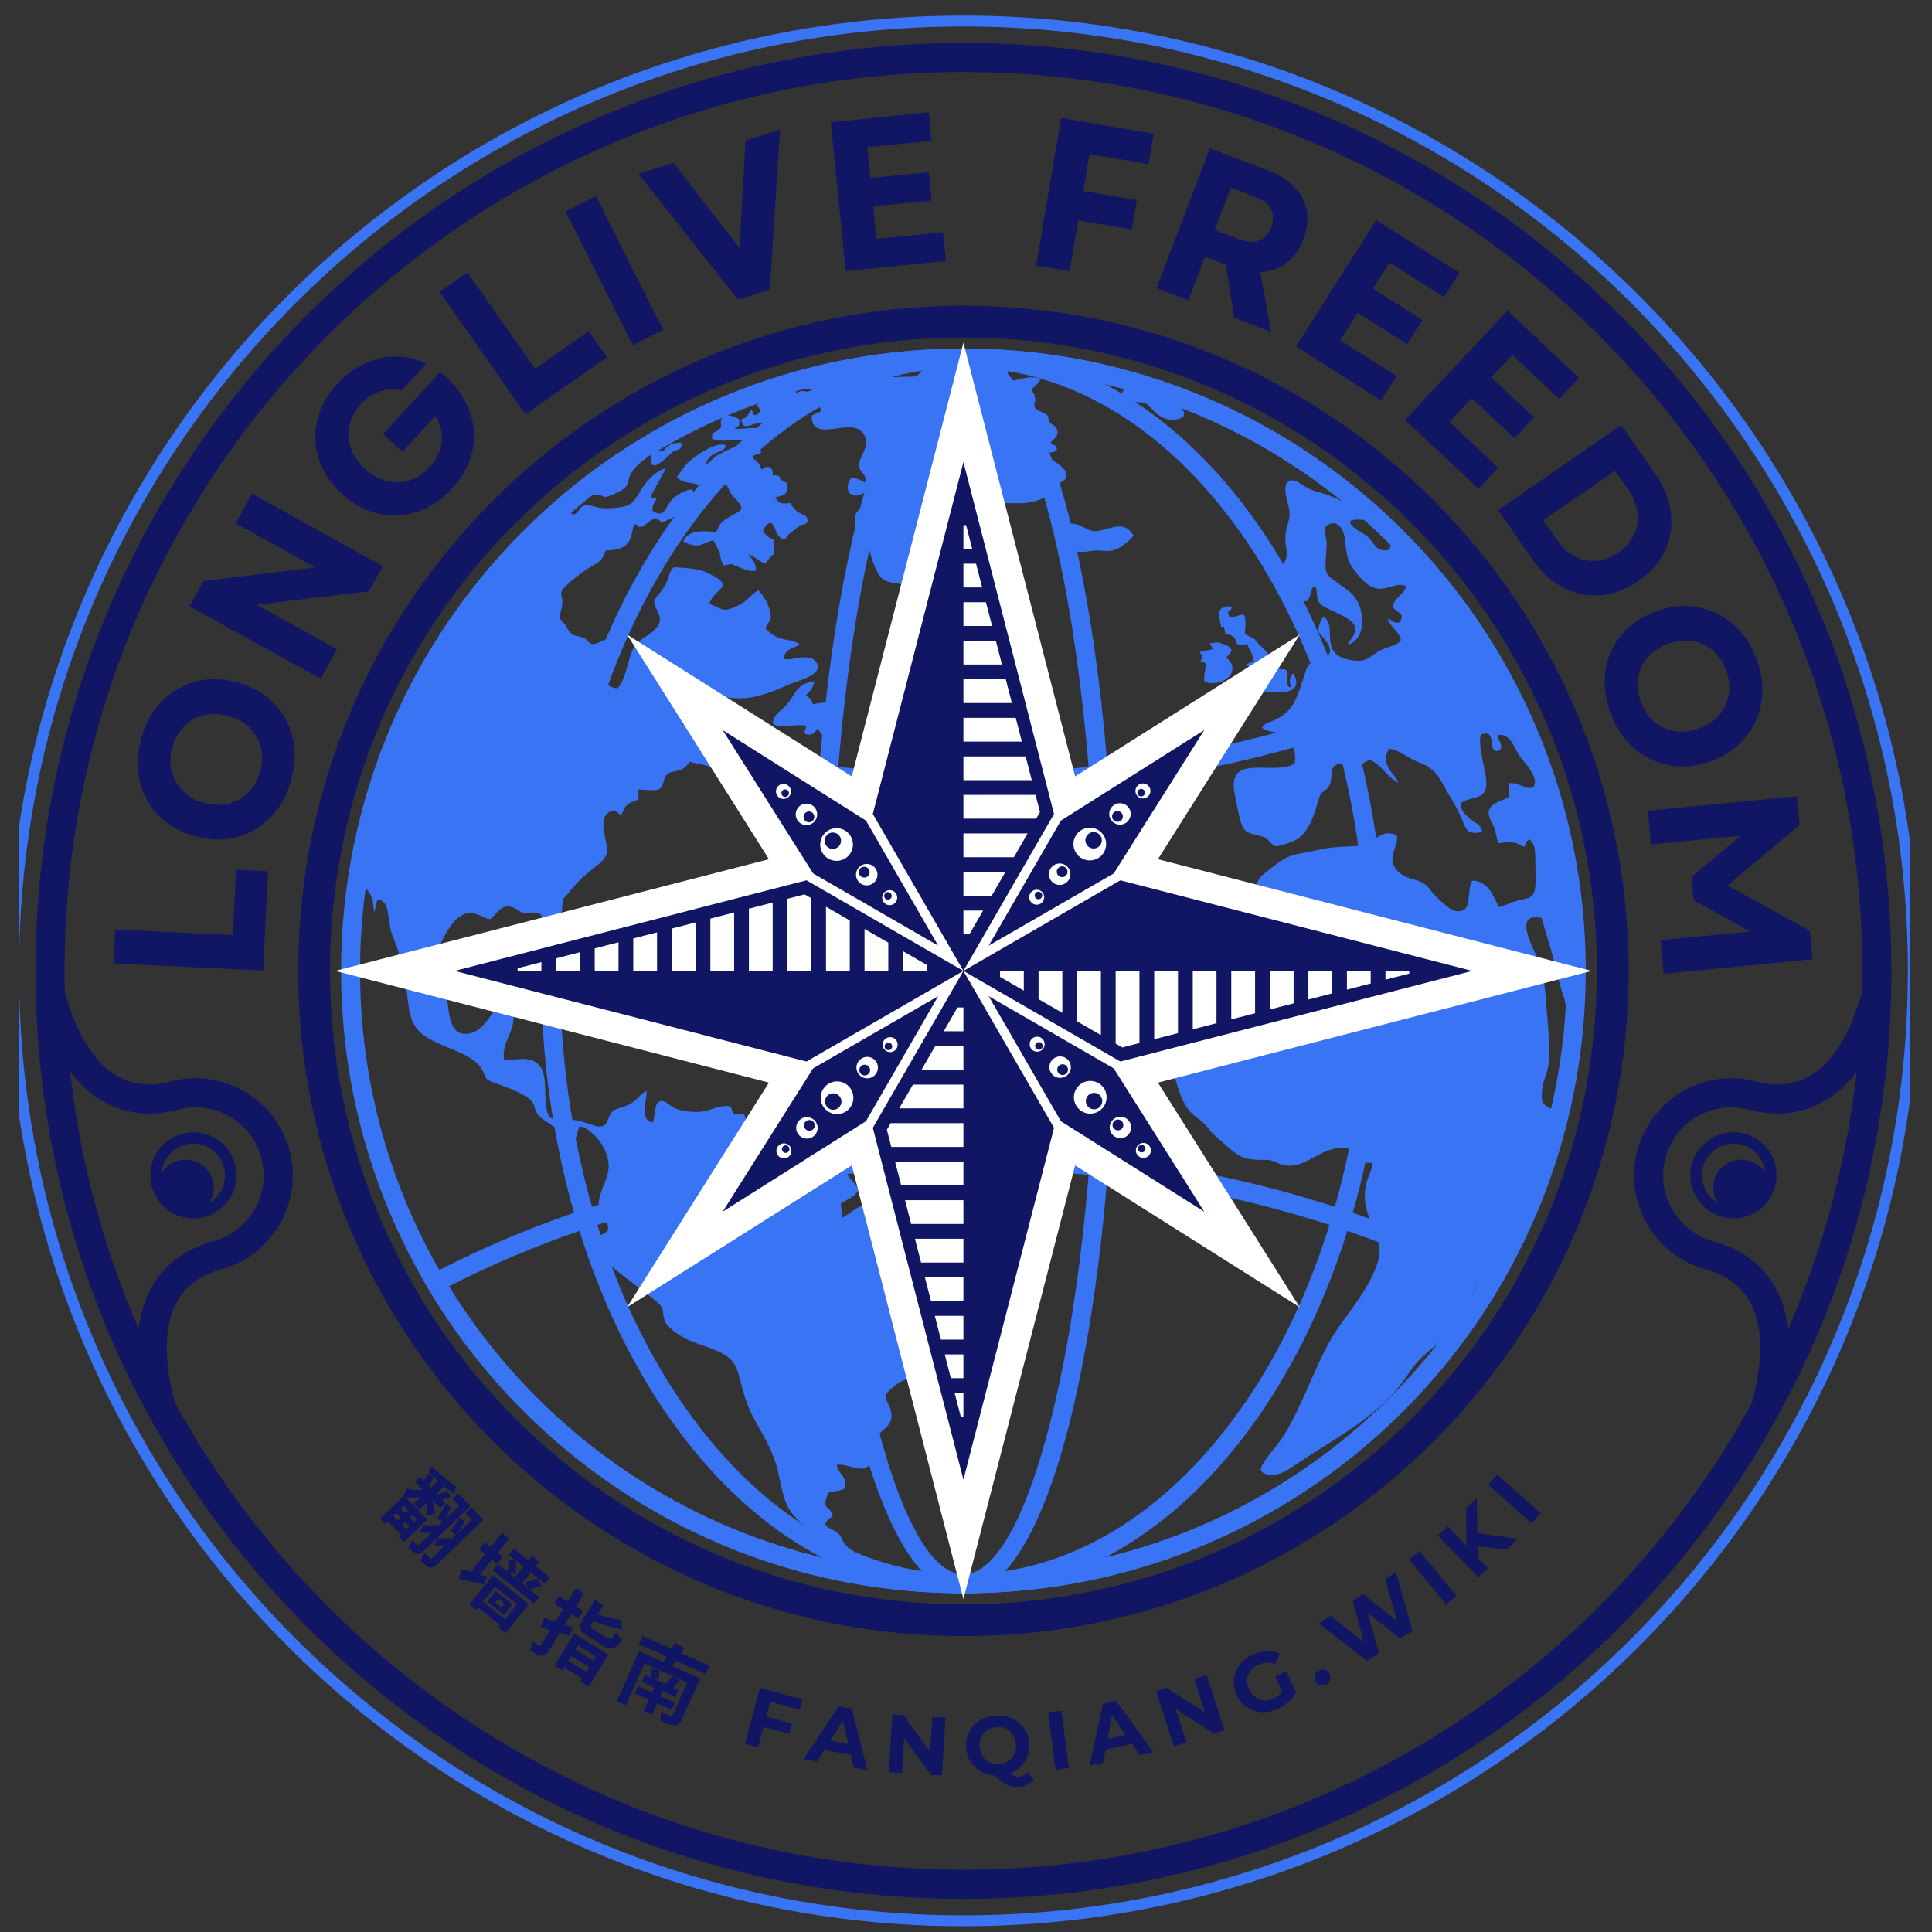
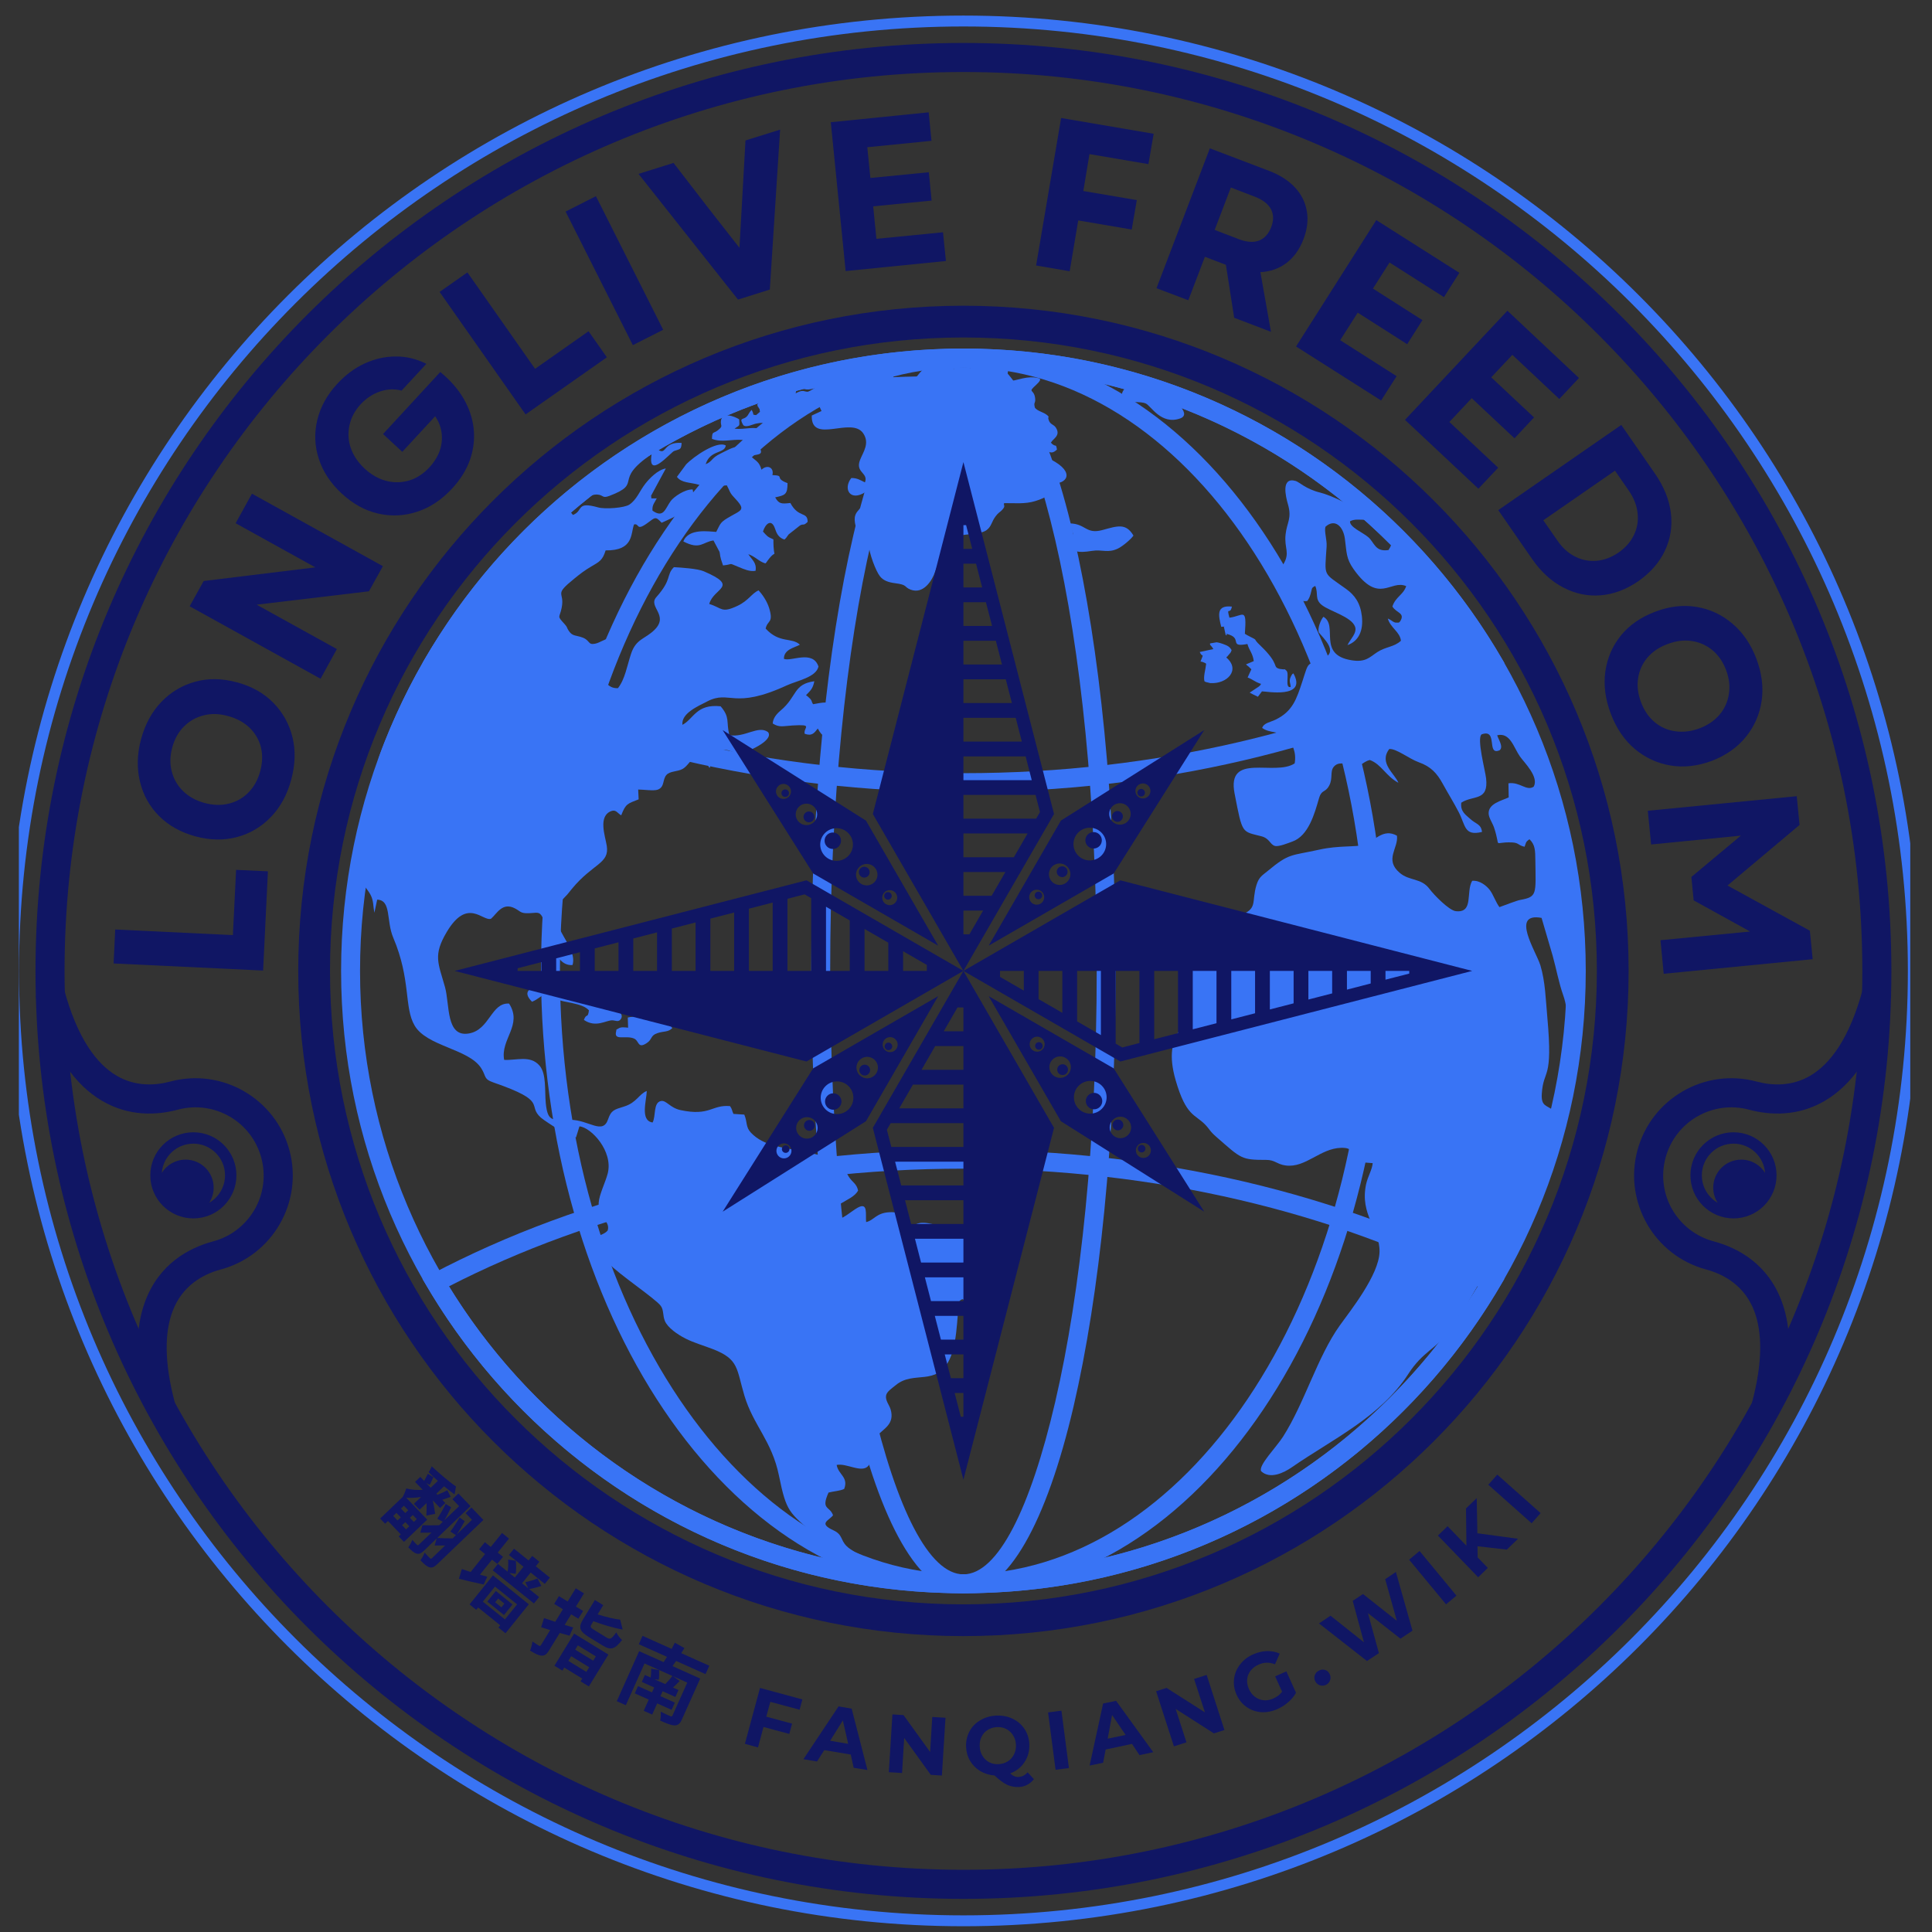
<svg xmlns="http://www.w3.org/2000/svg" width="301" zoomAndPan="magnify" viewBox="0 0 225.75 225.75" height="301" preserveAspectRatio="xMidYMid meet" version="1.0">
  <rect x="0" y="0" width="225.75" height="225.75" fill="#333333" stroke="none" />
  <defs>
    <g />
    <clipPath id="a3f739a51e">
      <path d="M 2.203 1.82 L 223.211 1.82 L 223.211 225.074 L 2.203 225.074 Z M 2.203 1.82 " clip-rule="nonzero" />
    </clipPath>
  </defs>
  <path fill="#3974f5" d="M 66.945 60.172 L 65.828 58.75 L 66.23 57.801 C 64.551 58.473 60.633 62.898 58.973 64.484 C 56.891 66.469 54.504 69.852 52.738 72.281 C 49.395 76.871 46.703 82.117 44.641 87.465 C 44.066 88.945 44.012 89.625 43.66 91.266 C 43.352 92.707 42.914 93.41 42.895 95.098 C 42.879 96.48 43.043 98.289 42.699 99.559 C 42.348 100.871 41.543 101.754 42.398 103.23 C 42.691 103.734 43.082 104.094 43.352 104.668 C 43.66 105.324 43.59 105.879 43.746 106.652 L 44.074 105.121 C 45.754 105.18 45.109 107.586 45.949 109.562 C 48.043 114.504 47.191 117.68 48.441 119.824 C 49.871 122.285 54.75 122.531 56.219 124.805 C 56.867 125.809 56.449 126.07 57.707 126.504 C 64.133 128.723 61.531 129.102 63.195 130.586 C 63.555 130.906 64.598 131.551 65.086 131.879 C 65.711 132.289 66.469 132.887 67.309 132.898 L 67.707 131.613 C 69.078 131.734 71.672 134.516 71.012 137.113 C 70.746 138.148 70.016 139.57 69.953 140.547 C 69.844 142.391 71.344 142.578 71.008 143.777 C 70.645 144.211 70.074 144.305 69.691 144.543 C 69.566 145.395 70.598 147.047 71.078 147.578 C 72.254 148.863 76.645 151.785 77.215 152.594 C 77.578 153.105 77.426 153.727 77.688 154.348 C 78.023 155.148 79.176 155.938 80.098 156.406 C 81.082 156.906 82.262 157.238 83.324 157.652 C 86.355 158.832 86.043 159.934 86.984 163.082 C 88.027 166.562 90.191 168.348 91.023 172.441 C 91.902 176.75 92.18 176.66 95.32 179.449 C 95.73 179.812 96.043 180.055 96.523 180.477 C 97.719 181.535 100.113 183.625 102.773 183.23 C 102.25 182.273 99.832 181.57 98.91 180.645 C 98.195 179.926 98.465 179.309 97.387 178.816 C 95.578 177.992 96.875 177.676 97.34 177.055 C 96.953 175.941 95.891 176.465 96.812 174.402 C 97.43 174.242 98.172 174.215 98.641 173.977 C 99.168 172.59 97.961 172.32 97.762 171.176 C 98.941 170.93 100.727 172.203 101.484 171.254 C 102.113 170.469 101.543 168.91 102.562 167.707 C 103.203 166.953 104.59 166.422 104.062 164.668 C 103.914 164.172 103.438 163.652 103.535 163.066 C 103.613 162.598 104.25 162.195 104.672 161.848 C 106.777 160.098 109.395 162.035 110.941 158.867 C 112.059 156.586 111.789 152.227 112.184 151.953 C 112.551 151.695 112.465 151.871 112.637 151.879 C 113.219 151.902 112.297 151.957 113.121 151.965 C 113.648 151.207 117.422 148.34 116.402 146.465 C 116 145.73 114.711 145.875 113.98 145.168 C 112.707 143.93 110.711 143.402 108.809 143 C 107.098 142.637 107.02 143.188 105.82 143.574 C 105.605 142.289 105.52 141.57 103.941 141.645 C 102.367 141.719 102.145 142.586 101.207 142.797 C 101.109 141.895 101.473 140.426 100.219 141.113 C 99.477 141.52 98.344 142.625 97.516 142.512 C 96.613 140.605 99.562 140.477 100.266 139.109 C 100.09 138.281 99.602 138.168 99.176 137.492 C 98.23 135.992 99.402 135.727 93.84 134.539 C 91.688 134.082 89.281 133.988 87.738 132.344 C 87.113 131.68 87.348 131.137 86.969 130.238 L 85.699 130.156 C 85.504 129.73 85.574 129.637 85.301 129.246 C 83.152 129.062 82.977 130.449 79.523 129.715 C 78.273 129.449 77.852 128.523 77.227 128.652 C 76.312 128.836 76.652 130.453 76.254 131.16 C 74.766 130.949 75.551 128.574 75.574 127.477 C 74.629 127.859 74.406 128.84 72.918 129.297 C 71.746 129.66 71.41 129.738 71.055 130.781 C 70.426 132.641 68.832 130.863 66.621 130.844 C 64.629 130.824 64 131.215 63.773 128.898 C 63.633 127.473 63.867 125.473 63.043 124.516 C 61.965 123.262 60.336 123.926 58.91 123.844 C 58.453 121.426 61.102 119.777 59.484 117.266 C 57.383 117.129 57.23 120.332 54.793 120.758 C 52.074 121.234 52.57 117.371 51.992 115.32 C 51.195 112.5 50.59 111.617 52.203 108.898 C 54.645 104.793 56.426 107.727 57.379 107.348 C 58.059 106.766 58.703 105.359 60.195 106.156 C 60.859 106.512 60.812 106.742 61.828 106.707 C 62.762 106.676 63.023 106.445 63.422 107.234 C 63.891 108.156 63.852 109.387 64.504 110.617 C 65.02 111.586 65.59 112.867 66.902 112.762 C 67.617 110.242 63.016 107.738 65.992 104.832 C 66.359 104.473 66.488 104.266 66.801 103.887 C 69.301 100.844 71.246 100.941 70.895 98.805 C 70.707 97.664 69.863 95.367 71.422 94.773 C 71.984 94.562 72.16 95.027 72.586 95.273 C 73.117 93.906 73.309 93.918 74.625 93.402 L 74.57 92.254 C 75.156 92.254 76.406 92.441 76.867 92.266 C 77.68 91.957 77.395 91.098 77.867 90.555 C 78.262 90.098 79.141 90.176 79.73 89.867 C 80.816 89.301 81.211 87.008 82.84 89.625 C 82.855 89.652 82.883 89.703 82.91 89.738 C 84.266 86.297 85.375 88.113 86.367 88.062 C 87.023 88.027 90.508 86.559 89.746 85.543 C 88.594 84.707 87.074 86.207 85.219 85.906 C 84.832 84.266 85.328 83.852 84.203 82.527 C 81.348 82.23 81.059 84.004 79.742 84.695 C 79.586 83.363 81.516 82.535 82.652 81.953 C 85.301 80.586 85.66 82.977 91.945 80.082 C 93.156 79.527 95.355 79.148 95.637 77.883 C 94.969 75.898 92.445 77.336 91.602 76.988 C 91.574 75.863 92.887 75.668 93.465 75.332 C 92.527 74.438 91.082 75.219 89.465 73.449 C 89.68 72.43 90.414 72.844 89.875 71.059 C 89.621 70.227 89.062 69.438 88.641 68.984 C 87.852 69.312 87.469 70.188 86.164 70.797 C 84.262 71.691 84.391 71.027 82.875 70.574 C 83.363 68.691 86.484 68.57 82.227 66.75 C 81.52 66.445 79.543 66.312 78.742 66.273 C 77.797 67.234 78.578 67.648 76.684 69.781 C 75.695 70.891 78.188 71.875 76.504 73.57 C 75.402 74.684 74.332 74.602 73.738 76.391 C 73.262 77.824 73.035 79.348 72.211 80.406 C 70.906 80.508 70.273 79.148 70.227 78.043 C 70.184 76.949 71.004 75.672 71.238 74.562 C 70.551 74.711 70.098 75.098 69.535 75.215 C 68.688 75.391 68.957 74.836 68.094 74.504 C 67.309 74.203 66.91 74.375 66.473 73.734 C 66.188 73.316 66.336 73.324 65.988 72.941 C 65.016 71.871 65.391 72.277 65.637 70.984 C 66.008 69.047 64.605 69.629 67.156 67.57 C 67.809 67.043 68.289 66.66 69.113 66.18 C 70.078 65.617 70.418 65.441 70.766 64.312 C 74.074 64.355 73.68 62.352 74.086 61.281 C 74.762 61.121 74.277 62.133 75.676 61.098 C 76.578 60.43 76.59 60.32 77.309 61.082 C 78.773 60.402 81.492 59.434 80.934 57.191 C 80.008 57.156 78.715 58.074 78.375 58.539 C 77.73 59.414 77.559 60.602 76.242 59.668 C 76.184 58.98 76.488 58.762 76.738 58.234 C 75.816 58.219 76.211 58.336 76.07 57.938 L 77.801 54.738 C 76.863 54.883 75.867 55.926 75.402 56.523 C 74.719 57.398 74.41 58.379 73.539 58.961 C 72.953 59.352 70.703 59.516 69.906 59.293 C 67.25 58.547 68.211 59.684 66.945 60.172 " fill-opacity="1" fill-rule="evenodd" />
  <path fill="#3974f5" d="M 152.75 70.23 C 152.957 69.918 152.992 69.891 153.148 69.375 C 153.336 68.762 153.18 68.715 153.684 68.465 C 154.082 69.379 153.578 70.012 154.473 70.711 C 155.363 71.41 157.922 72.066 158.336 73.23 C 158.602 73.973 157.75 74.711 157.453 75.379 C 158.75 74.922 159.332 73.699 159.129 71.98 C 158.949 70.434 158.281 69.535 157.309 68.832 C 154.539 66.82 154.785 67.512 155.012 63.852 C 155.062 63.059 154.711 62.074 154.879 61.547 C 155.984 60.559 156.949 61.508 157.145 62.941 C 157.363 64.582 157.281 65.262 158.18 66.527 C 161.141 70.691 162.453 67.688 164.312 68.488 C 163.957 69.535 163.074 69.723 162.699 70.867 C 163.16 71.648 164.246 71.602 163.59 72.625 C 163.387 72.766 163.598 72.742 163.23 72.754 C 163.004 72.758 163.023 72.742 162.887 72.691 C 162.711 72.625 162.527 72.422 162.16 72.273 C 162.477 73.379 163.582 73.82 163.695 74.871 C 162.91 75.613 161.938 75.547 160.934 76.199 C 160.027 76.789 159.59 77.422 157.91 77.148 C 153.867 76.492 156.426 73.09 154.637 72.07 C 154.309 72.449 153.945 73.414 154.094 73.895 C 154.613 74.559 156.453 76.168 154.633 76.918 C 152.625 77.746 152.961 77.219 152.191 79.582 C 151.492 81.719 151.035 83.121 149.047 84.09 C 148.445 84.387 147.68 84.461 147.48 85.059 C 148.406 85.73 149.539 85.367 150.34 86.168 C 151.012 86.836 151.512 87.941 151.277 89.203 C 148.926 90.746 143.312 87.848 144.258 92.723 C 145.191 97.527 145.078 97.117 147.398 97.719 C 148.359 97.969 148.395 98.68 148.965 98.844 C 149.414 98.973 150.566 98.492 151.016 98.332 C 152.91 97.656 153.617 95.027 154.117 93.297 C 154.438 92.195 154.844 92.68 155.316 91.789 C 155.766 90.945 155.391 90.156 155.84 89.609 C 156.34 88.992 157.121 89.215 157.93 89.414 C 159.094 89.703 159.105 89.051 160.059 88.805 C 161.414 89.297 161.922 90.676 163.398 91.465 C 162.988 90.406 161.074 89.156 162.336 87.52 C 163.176 87.461 164.652 88.664 165.777 89.066 C 167.188 89.566 167.895 90.34 168.562 91.547 C 169.219 92.742 169.859 93.758 170.453 94.91 C 171.262 96.469 171.074 97.715 173.168 97.211 C 173.066 96.27 172.465 96.316 171.77 95.668 C 171.293 95.223 170.617 94.844 170.746 93.793 C 172.137 92.879 173.949 93.668 173.648 90.953 C 173.547 90.027 172.527 86.25 173.125 85.809 C 175.086 85.098 173.637 88.367 175.238 87.66 C 175.707 87.242 175.074 86.391 174.945 85.914 C 176.469 85.551 176.871 87.359 177.605 88.398 C 178.113 89.121 179.855 90.77 179.207 91.926 C 178.344 92.473 177.621 91.336 176.258 91.527 L 176.289 93.176 C 175.418 93.574 173.887 93.902 173.945 95.086 C 173.969 95.57 174.402 96.18 174.574 96.691 C 175.434 99.262 174.328 98.344 176.641 98.434 C 177.508 98.465 177.352 98.773 178.145 98.941 C 178.332 98.48 178.223 98.402 178.715 98.066 C 179.383 98.703 179.387 99.367 179.402 100.52 C 179.453 104.516 179.641 104.785 177.625 105.156 C 177.203 105.23 175.785 105.797 175.207 105.996 C 174.785 105.438 174.492 104.551 174.098 104.02 C 173.734 103.531 172.926 102.836 172.02 102.922 C 171.258 104.242 172.23 106.695 170.117 106.469 C 169.309 106.387 167.508 104.512 167.055 103.895 C 166.066 102.551 164.711 102.98 163.547 101.984 C 161.73 100.434 163.43 99.094 163.23 97.648 C 161.594 96.734 160.629 98.297 159.359 98.711 C 158.477 99 156.422 98.773 154.184 99.273 C 150.809 100.023 150.668 99.652 148.102 101.793 C 147.52 102.277 147.121 102.445 146.824 103.387 C 146.188 105.43 147.051 106.188 144.828 106.973 C 142.949 107.637 140.125 110.875 139.141 112.77 C 137.969 115.023 138.406 115.09 138.871 117.285 C 139.453 120.039 135.648 120.273 137.375 126.234 C 138.605 130.473 139.625 130.172 140.816 131.402 C 141.406 132.012 141.297 132.125 142.191 132.902 C 145.051 135.395 145.035 135.535 147.953 135.531 C 148.984 135.527 149.207 136.051 150.227 136.184 C 152.574 136.492 154.25 134.176 156.719 134.121 C 158.02 134.094 158.023 134.598 158 135.727 L 160.395 135.91 C 160.344 136.652 159.82 137.484 159.629 138.355 C 158.852 141.969 161.258 143.602 161.195 146.281 C 161.133 148.98 157.746 153.207 156.547 154.883 C 153.922 158.562 152.441 163.922 149.922 167.871 C 149.109 169.141 147.008 171.238 147.363 171.91 C 148.406 172.887 150.02 172.09 150.945 171.449 C 155.719 168.145 161.332 165.559 164.574 160.52 C 166.219 157.965 167.84 157.551 169.438 155.5 C 171.586 152.742 172.66 149.215 175.457 146.852 C 178.762 144.059 180.664 138.008 181.934 133.715 C 182.195 132.84 182.402 132.645 182 131.84 C 181.434 130.703 181.648 131.078 181.516 129.762 C 180.75 129.113 180.059 129.328 180.156 127.797 C 180.352 124.805 181.484 126.41 180.801 118.859 C 180.609 116.758 180.57 114.727 179.992 112.801 C 179.508 111.199 176.438 106.578 180.129 107.254 L 181.43 111.691 C 181.867 113.27 182.141 114.84 182.672 116.336 C 184.121 120.398 181.27 125.844 183.5 126.387 C 184.516 124.75 184.734 115.891 184.734 113.438 C 184.734 107.828 183.945 101.707 182.699 96.543 C 180.164 86.043 175.238 76.012 168.52 67.984 C 167.258 66.48 163.129 61.434 161.395 60.891 C 161.375 61.535 161.578 62.395 161.922 62.789 C 162.465 63.406 162.906 63.227 162.246 64.27 C 160.656 64.512 160.609 63.391 159.875 62.762 C 159.227 62.207 157.68 61.594 157.75 60.91 C 158.266 60.637 158.754 60.727 159.504 60.738 C 159.094 59.395 155.445 57.844 154.238 57.551 C 152.574 57.145 151.809 56.316 151.398 56.199 C 149.684 55.707 150.219 57.984 150.492 58.918 C 150.977 60.578 150.371 61.035 150.219 62.438 C 150.031 64.113 150.801 64.559 149.926 65.992 C 149.344 66.938 148.703 67.906 149.75 68.906 C 150.336 69.469 151.676 70.379 152.75 70.23 " fill-opacity="1" fill-rule="evenodd" />
  <path fill="#3974f5" d="M 109.359 43.324 C 108.727 44.094 110.121 43.938 107.125 43.988 C 106.191 44.004 105.277 44.035 104.355 44.074 C 104.633 43.641 104.574 43.793 104.578 43.105 C 100.859 43.035 101.277 43.758 100 43.41 C 98.637 43.039 98.238 43.758 97.828 43.746 C 97.082 43.723 97.539 43.543 96.156 43.953 C 95.219 44.23 94.383 44.672 93.531 44.973 C 93.73 45.324 93.551 45.414 94.23 45.508 C 94.535 45.551 94.898 45.43 95.207 45.383 C 93.898 46.301 94.289 45.215 92.965 45.965 L 93.27 44.754 C 92.594 44.773 91.125 45.367 90.523 45.652 C 89.445 46.164 89.039 46.449 88.484 47.27 C 88.617 47.793 88.543 47.371 88.629 47.602 C 88.789 48.031 88.688 47.328 88.797 48.125 L 88.348 48.508 C 87.793 48.398 88.215 48.613 87.832 47.891 C 87.43 48.301 87.512 48.434 87.215 48.711 C 86.832 49.066 86.332 48.762 86.844 49.672 C 87.168 50.008 87.957 49.574 88.336 49.5 C 89.543 49.25 89.277 49.617 89.906 49.98 L 91.875 49.199 L 91.828 48.441 C 92.352 48.426 93.367 48.203 93.875 48.059 C 94.199 47.969 95.02 47.539 95.648 47.289 L 95.992 48.027 L 94.852 48.555 C 94.758 51.996 99.527 48.594 100.879 50.652 C 101.641 51.812 100.867 52.801 100.5 53.73 C 99.895 55.254 101.508 55.215 101.066 56.363 C 100.523 56.105 100.156 55.844 99.473 55.855 C 98.48 57.121 99.324 58.645 101.109 57.508 L 101.676 56.926 C 101.918 56.246 101.5 57.105 101.707 56.723 L 103.066 56.781 C 102.398 58.27 102.305 57.375 101.402 57.973 C 100.785 58.379 101.516 58.297 100.254 59.684 C 99.633 60.371 99.887 61.133 100.137 62.078 C 100.445 63.246 100.461 63.16 101.5 63.582 C 101.535 64.613 102.34 66.75 102.828 67.348 C 103.219 67.828 103.762 68.039 104.582 68.145 C 106.109 68.336 105.586 68.586 106.406 68.898 C 107.887 69.465 108.914 67.859 109.27 66.793 C 109.574 65.883 109.691 65.828 110.25 65.223 C 111.387 63.988 110.215 63.469 111.25 62.871 C 111.434 62.766 111.488 62.75 111.699 62.688 C 112.863 62.348 114.602 62.449 115.27 61.949 C 115.883 61.492 115.832 60.988 116.344 60.316 C 116.703 59.848 116.797 59.898 117.086 59.594 C 117.574 59.074 117.211 59.082 117.332 58.789 C 118.574 58.781 119.789 58.914 120.961 58.551 C 122.312 58.129 123.16 57.66 122.848 56.488 C 124.633 56.641 125.734 55.223 122.84 53.715 L 121.426 52.848 C 122.57 52.359 122.645 53.348 123.5 52.531 C 123.379 51.715 123.375 52.371 122.793 51.73 C 123.047 51.242 123.961 50.918 123.391 49.992 C 123.109 49.539 122.715 49.652 122.527 49.047 C 122.387 48.594 122.695 48.836 122.391 48.535 C 121.863 48.102 121.305 48.09 120.934 47.652 C 120.727 46.926 121.039 47.195 120.949 46.5 C 120.805 45.391 120.004 45.949 121.09 44.953 C 121.922 44.195 121.336 44.203 121.328 44.184 C 120.047 43.855 118.922 44.461 117.824 44.566 C 117.574 43.734 117.707 44.016 117.793 43.309 C 116.48 43.082 115.043 43.047 113.664 43.008 L 112.066 42.922 C 110.902 43.043 112.648 43.121 109.359 43.324 " fill-opacity="1" fill-rule="evenodd" />
  <path fill="#3974f5" d="M 79.098 55.719 C 79.625 56.445 80.598 56.34 81.66 56.641 C 82.93 57 83.836 56.781 84.926 56.711 C 85.258 57.301 85.242 57.547 85.691 58.023 C 87.258 59.684 86.727 59.504 85 60.539 C 84.094 61.086 84.145 61.301 83.688 62.152 C 82.91 62.125 80.457 61.672 79.848 63.266 C 81.824 64.297 82.098 63.324 83.367 63.152 L 84.078 64.488 C 84.18 64.887 84.047 64.852 84.484 66.07 C 85.855 65.93 84.938 65.703 86.367 66.277 C 86.938 66.504 87.605 66.82 88.285 66.699 C 88.441 65.754 87.871 65.43 87.441 64.754 C 88.285 65.051 88.641 65.59 89.43 65.836 C 89.609 65.668 89.512 65.758 89.668 65.543 C 90.938 63.805 90.363 65.879 90.371 63.027 C 89.66 62.711 89.672 62.688 89.152 62.109 C 89.441 61.18 90.152 60.574 90.555 61.762 C 90.738 62.305 90.949 62.82 91.66 63.047 C 91.977 62.762 91.902 62.754 92.156 62.441 L 93.496 61.387 C 93.977 61.152 93.832 61.492 94.371 60.984 C 94.375 59.719 93.312 60.578 92.352 58.773 C 91.312 58.887 91.012 58.895 90.578 58.117 C 91.738 57.863 92.023 57.793 92.02 56.453 C 90.355 55.832 91.836 55.586 90.254 55.512 C 90.473 54.629 89.66 54.238 88.977 54.883 C 88.719 53.949 88.355 53.883 87.742 53.332 C 88.227 53.012 89.293 53.309 88.797 52.383 C 88.238 52.078 87.219 52.277 86.656 52.465 L 86.398 53.512 L 85.57 53.59 C 85.957 52.66 86.215 52.93 86.371 52.191 C 85.707 52.148 84.738 52.738 84.168 53.012 C 83.105 53.516 83.254 53.922 82.457 54.242 C 82.984 52.543 84.668 53.047 84.809 52.055 C 83.805 51.449 81.051 53.34 80.164 54.273 Z M 79.098 55.719 " fill-opacity="1" fill-rule="evenodd" />
  <path fill="#3974f5" d="M 142.703 73.258 C 143.035 73.316 142.457 73.234 142.867 73.227 C 143.457 73.215 142.723 73.207 143.004 73.227 L 143.223 74.215 C 143.641 74.289 142.875 73.895 143.672 74.172 C 145.09 74.664 143.605 75.66 145.758 75.25 C 145.977 76.035 146.375 76.309 146.5 77.246 L 145.59 77.633 C 145.645 77.707 145.77 77.785 145.879 77.875 L 146.219 78.203 L 145.781 79.164 C 146.402 79.387 146.641 79.699 147.352 79.91 C 147.145 80.23 147.344 79.973 147.102 80.215 L 146.023 80.934 L 146.438 81.152 C 146.672 81.266 146.734 81.285 146.984 81.414 L 147.457 80.785 C 147.84 80.762 152.805 81.715 151.133 78.68 C 151.02 78.785 151.027 78.664 150.84 79.043 C 150.574 79.574 150.785 79.824 150.809 80.207 C 150.809 80.215 150.812 80.258 150.801 80.277 C 150.094 80.438 150.688 78.73 150.324 78.371 C 150.027 78.086 150.133 78.262 149.844 78.199 C 149.785 78.188 149.605 78.176 149.551 78.164 C 148.578 77.922 149.68 77.727 147.234 75.398 C 146.23 74.445 147.211 74.977 145.812 74.262 C 145.777 74.242 145.73 74.219 145.695 74.199 C 145.66 74.18 145.609 74.145 145.582 74.129 C 145.551 74.113 145.496 74.086 145.461 74.055 C 145.699 70.852 145.277 71.977 143.656 72.176 C 143.281 70.77 143.73 71.945 143.945 70.879 C 142.121 70.688 142.344 71.832 142.703 73.258 " fill-opacity="1" fill-rule="evenodd" />
  <path fill="#3974f5" d="M 68.816 56.457 C 68.031 56.73 68.117 56.742 67.77 57.324 C 67.238 58.219 67.121 57.598 66.809 58.273 C 68.176 58.566 68.883 57.723 69.805 57.789 C 70.555 57.84 70.336 58.277 71.223 57.938 C 75.23 56.41 71.492 56.234 76.141 53.066 C 75.629 56.164 78.391 52.836 78.766 52.699 C 79.441 52.453 79.605 52.59 79.645 51.754 C 77.543 51.602 77.863 53.094 77.035 52.633 L 76.746 52.375 C 75.852 52.016 74.367 53.371 74.047 53.875 C 74.035 52.195 74.789 53.098 75.121 51.895 C 74.223 51.496 71.031 54.051 70 54.785 C 69.746 54.961 69.402 55.133 69.16 55.379 C 68.605 55.941 68.992 55.609 68.816 56.457 " fill-opacity="1" fill-rule="evenodd" />
  <path fill="#3974f5" d="M 90.289 84.539 C 91.066 85.035 91.504 84.836 92.613 84.77 C 95.102 84.621 93.859 84.98 94.023 85.738 C 94.891 86.051 95.156 85.637 95.555 85.125 C 96.105 86.152 96.508 86.246 97.73 86.23 C 97.734 85.879 97.77 85.23 97.715 84.906 C 97.559 83.98 97.582 85.121 97.32 83.535 L 97.09 83.012 C 96.793 82.344 97.551 81.773 95.008 82.285 C 94.793 81.973 94.926 81.988 94.711 81.695 L 94.375 81.371 C 94.352 81.352 94.297 81.316 94.277 81.301 C 94.258 81.285 94.211 81.258 94.18 81.23 C 94.641 80.742 94.984 80.508 95.152 79.602 C 92.664 79.941 93.168 81.387 91.215 83.023 C 90.75 83.414 90.328 83.906 90.289 84.539 " fill-opacity="1" fill-rule="evenodd" />
  <path fill="#3974f5" d="M 62.164 117.051 C 62.879 116.777 63.25 116.281 64.078 115.973 L 64.949 116.719 C 65.828 117.168 68.043 117.164 68.816 118.059 C 68.68 119.086 68.539 118.32 68.227 119.176 C 69.641 120.137 70.812 119.199 71.562 119.223 C 71.918 119.234 72.281 119.492 72.559 119.051 C 72.973 118.391 71.887 117.867 71.414 117.582 C 70.801 117.207 70.324 116.789 69.684 116.441 C 66.867 114.91 59.586 114.473 62.164 117.051 " fill-opacity="1" fill-rule="evenodd" />
  <path fill="#3974f5" d="M 132.441 62.578 C 131.555 61.094 130.594 61.449 128.801 61.938 C 126.871 62.457 126.875 61.184 124.996 61.16 C 125.004 61.855 125.234 61.746 125.379 62.344 C 125.586 63.211 124.043 64.957 127.586 64.371 C 128.801 64.172 129.445 64.672 130.641 64.09 C 131.207 63.816 132.191 62.973 132.441 62.578 " fill-opacity="1" fill-rule="evenodd" />
  <path fill="#3974f5" d="M 132.051 45.012 C 131.41 45.285 130.656 46.027 131.438 46.703 C 131.969 47.164 133.176 46.836 133.875 47.145 C 134.477 47.402 135.668 49.684 137.895 48.895 C 139.453 48.344 136.648 46.27 136.164 45.965 C 135.012 45.242 136.09 46.359 134.266 45.32 C 133.707 45 132.688 44.746 132.051 45.012 " fill-opacity="1" fill-rule="evenodd" />
  <path fill="#3974f5" d="M 141.398 75.18 C 141.344 75.418 141.469 75.316 141.777 75.844 L 140.188 76.184 C 140.484 76.934 140.734 76.133 140.277 77.301 C 140.473 77.352 140.398 77.297 140.617 77.387 C 141.016 77.555 140.766 77.445 140.938 77.562 C 140.867 78.25 140.574 79.129 140.75 79.629 C 140.785 79.652 140.844 79.637 140.867 79.684 L 141.406 79.816 C 143.391 79.957 144.988 78.273 143.297 76.832 C 143.32 76.793 143.371 76.699 143.383 76.727 C 143.398 76.754 143.449 76.652 143.469 76.629 C 143.488 76.605 143.531 76.559 143.555 76.531 C 143.574 76.508 143.609 76.469 143.633 76.441 C 143.797 76.223 143.801 76.297 143.91 75.969 C 143.688 75.578 143.5 75.465 142.922 75.25 C 142.695 75.168 142.391 75.074 142.156 75.051 Z M 141.398 75.18 " fill-opacity="1" fill-rule="evenodd" />
  <path fill="#3974f5" d="M 73.395 120.082 C 72.977 120.047 72.559 119.969 72.242 120.188 C 71.914 120.418 72.105 120.07 71.988 120.543 C 71.723 121.645 73.07 120.953 74.051 121.336 C 74.711 121.59 74.484 122.586 75.547 121.898 C 76.258 121.441 75.961 121.02 76.789 120.73 C 77.59 120.453 78.035 120.641 78.559 120.133 C 77.973 119.098 74.984 118.52 73.355 118.895 Z M 73.395 120.082 " fill-opacity="1" fill-rule="evenodd" />
  <path fill="#3974f5" d="M 83.191 51.281 C 84.371 51.734 85.406 51.309 86.719 51.402 C 88.117 51.5 89.27 51.48 89.441 50.234 C 87.918 49.754 87.141 50.223 85.832 50.094 C 86.422 49.641 86.438 49.91 86.371 48.996 C 85.848 48.66 84.355 48.074 84.238 49.184 C 84.172 49.805 84.535 49.734 83.945 50.227 C 83.344 50.734 83.215 50.301 83.191 51.281 " fill-opacity="1" fill-rule="evenodd" />
  <path fill="#3974f5" d="M 162.43 63.594 C 149.672 50.836 132.043 42.941 112.574 42.941 C 93.105 42.941 75.477 50.832 62.719 63.594 C 49.961 76.352 42.07 93.98 42.07 113.449 C 42.07 132.918 49.961 150.547 62.719 163.305 C 75.477 176.062 93.105 183.957 112.574 183.957 C 132.043 183.957 149.672 176.062 162.43 163.305 C 175.188 150.547 183.082 132.918 183.082 113.449 C 183.082 93.98 175.188 76.352 162.43 63.594 M 112.574 40.73 C 132.656 40.73 150.836 48.871 163.992 62.031 C 177.152 75.188 185.293 93.367 185.293 113.449 C 185.293 133.531 177.152 151.711 163.992 164.867 C 150.836 178.027 132.656 186.168 112.574 186.168 C 92.496 186.168 74.316 178.027 61.156 164.867 C 47.996 151.711 39.855 133.531 39.855 113.449 C 39.855 93.367 47.996 75.188 61.156 62.031 C 74.316 48.871 92.496 40.73 112.574 40.73 Z M 112.574 40.73 " fill-opacity="1" fill-rule="nonzero" />
  <path fill="#3974f5" d="M 147.465 52.164 C 137.18 46.297 125.273 42.941 112.574 42.941 C 99.879 42.941 87.969 46.297 77.684 52.164 C 67.363 58.055 58.672 66.48 52.457 76.594 C 60.844 80.902 70.219 84.332 80.305 86.688 C 90.438 89.059 101.285 90.344 112.574 90.344 C 123.859 90.344 134.711 89.059 144.844 86.688 C 154.93 84.332 164.305 80.902 172.691 76.594 C 166.477 66.48 157.785 58.055 147.465 52.164 M 112.574 40.73 C 125.66 40.73 137.941 44.191 148.555 50.246 C 159.551 56.523 168.75 65.586 175.191 76.469 L 175.781 77.465 L 174.754 78.004 C 165.938 82.656 156.027 86.344 145.348 88.84 C 135.047 91.25 124.023 92.555 112.574 92.555 C 101.125 92.555 90.105 91.246 79.801 88.84 C 69.121 86.34 59.211 82.656 50.395 78.004 L 49.371 77.465 L 49.957 76.469 C 56.398 65.586 65.602 56.523 76.598 50.246 C 87.207 44.191 99.488 40.73 112.574 40.73 Z M 112.574 40.73 " fill-opacity="1" fill-rule="nonzero" />
  <path fill="#3974f5" d="M 147.465 174.73 C 157.785 168.844 166.477 160.418 172.691 150.305 C 164.305 145.996 154.93 142.566 144.844 140.211 C 134.711 137.84 123.859 136.555 112.574 136.555 C 101.289 136.555 90.438 137.84 80.305 140.211 C 70.219 142.566 60.848 145.996 52.461 150.305 C 58.672 160.418 67.363 168.844 77.684 174.73 C 87.969 180.602 99.879 183.957 112.574 183.957 C 125.273 183.957 137.18 180.602 147.465 174.73 M 175.191 150.43 C 168.75 161.312 159.551 170.375 148.555 176.648 C 137.941 182.707 125.66 186.168 112.574 186.168 C 99.488 186.168 87.207 182.707 76.594 176.648 C 65.602 170.375 56.398 161.312 49.957 150.43 L 49.367 149.434 L 50.395 148.895 C 59.211 144.242 69.121 140.555 79.801 138.059 C 90.105 135.652 101.125 134.348 112.574 134.348 C 124.023 134.348 135.047 135.652 145.348 138.059 C 156.027 140.555 165.938 144.242 174.754 148.895 L 175.781 149.434 Z M 175.191 150.43 " fill-opacity="1" fill-rule="nonzero" />
  <path fill="#3974f5" d="M 145.781 63.43 C 137.25 50.773 125.508 42.941 112.574 42.941 C 99.641 42.941 87.898 50.773 79.371 63.43 C 70.758 76.215 65.426 93.898 65.426 113.449 C 65.426 133 70.758 150.684 79.371 163.469 C 87.898 176.125 99.641 183.957 112.574 183.957 C 125.508 183.957 137.25 176.125 145.781 163.469 C 154.395 150.684 159.723 133 159.723 113.449 C 159.723 93.898 154.395 76.215 145.781 63.43 M 112.574 40.73 C 126.289 40.73 138.676 48.934 147.609 62.195 C 156.461 75.328 161.934 93.449 161.934 113.449 C 161.934 133.445 156.461 151.57 147.609 164.703 C 138.676 177.961 126.289 186.168 112.574 186.168 C 98.859 186.168 86.473 177.961 77.539 164.703 C 68.691 151.57 63.215 133.445 63.215 113.449 C 63.215 93.449 68.691 75.328 77.539 62.195 C 86.473 48.934 98.859 40.73 112.574 40.73 Z M 112.574 40.73 " fill-opacity="1" fill-rule="nonzero" />
  <path fill="#3974f5" d="M 123.293 63.062 C 120.398 50.633 116.594 42.941 112.574 42.941 C 108.555 42.941 104.75 50.633 101.855 63.062 C 98.859 75.941 97.004 93.754 97.004 113.449 C 97.004 133.145 98.859 150.957 101.855 163.836 C 104.75 176.266 108.555 183.957 112.574 183.957 C 116.598 183.957 120.398 176.266 123.293 163.836 C 126.293 150.957 128.148 133.145 128.148 113.449 C 128.148 93.754 126.293 75.941 123.293 63.062 M 112.574 40.73 C 117.766 40.73 122.301 49.074 125.445 62.562 C 128.48 75.602 130.359 93.594 130.359 113.449 C 130.359 133.305 128.48 151.297 125.445 164.336 C 122.301 177.824 117.766 186.168 112.574 186.168 C 107.387 186.168 102.848 177.824 99.707 164.336 C 96.668 151.297 94.793 133.305 94.793 113.449 C 94.793 93.594 96.668 75.602 99.707 62.559 C 102.848 49.074 107.387 40.73 112.574 40.73 Z M 112.574 40.73 " fill-opacity="1" fill-rule="nonzero" />
  <g clip-path="url(#a3f739a51e)">
    <path fill="#3974f5" d="M 190.605 35.418 C 170.633 15.449 143.043 3.094 112.574 3.094 C 82.102 3.094 54.516 15.449 34.543 35.418 C 14.574 55.391 2.223 82.977 2.223 113.449 C 2.223 143.922 14.574 171.508 34.547 191.477 C 54.516 211.449 82.105 223.805 112.574 223.805 C 143.047 223.805 170.633 211.449 190.605 191.477 C 210.574 171.508 222.93 143.922 222.93 113.449 C 222.93 82.977 210.574 55.391 190.605 35.418 M 112.574 1.82 C 143.402 1.82 171.309 14.316 191.508 34.516 C 211.707 54.715 224.199 82.621 224.199 113.449 C 224.199 144.277 211.707 172.184 191.508 192.383 C 171.309 212.582 143.402 225.078 112.574 225.078 C 81.75 225.078 53.84 212.582 33.641 192.383 C 13.441 172.184 0.949 144.277 0.949 113.449 C 0.949 82.621 13.441 54.715 33.641 34.516 C 53.84 14.316 81.75 1.82 112.574 1.82 Z M 112.574 1.82 " fill-opacity="1" fill-rule="nonzero" />
  </g>
  <path fill="#101664" d="M 112.574 8.414 L 112.574 8.422 L 112.574 8.414 C 83.578 8.414 57.32 20.172 38.309 39.184 C 19.301 58.195 7.543 84.453 7.543 113.449 L 7.547 113.449 L 7.543 113.449 C 7.543 142.449 19.301 168.707 38.309 187.715 C 57.32 206.723 83.578 218.48 112.574 218.48 L 112.574 218.477 L 112.578 218.477 L 112.578 218.48 C 141.574 218.48 167.832 206.723 186.84 187.715 C 205.852 168.707 217.609 142.449 217.609 113.449 L 217.602 113.449 L 217.609 113.449 C 217.609 84.453 205.852 58.195 186.84 39.184 C 167.832 20.172 141.574 8.414 112.574 8.414 M 112.574 5.016 L 112.574 5.02 C 142.523 5.023 169.633 17.156 189.25 36.773 C 208.867 56.395 221.004 83.5 221.004 113.449 L 221.008 113.449 L 221.004 113.449 C 221.004 143.398 208.867 170.504 189.25 190.125 C 169.633 209.742 142.523 221.879 112.574 221.879 L 112.574 221.883 L 112.574 221.879 C 82.625 221.879 55.52 209.742 35.898 190.125 C 16.281 170.504 4.148 143.398 4.148 113.449 L 4.141 113.449 L 4.148 113.449 C 4.148 83.5 16.281 56.395 35.898 36.773 C 55.52 17.156 82.625 5.023 112.574 5.02 Z M 112.574 5.016 " fill-opacity="1" fill-rule="nonzero" />
  <path fill="#101664" d="M 217.719 115.418 L 219.34 115.953 L 220.973 116.387 C 219.141 123.223 216.262 126.844 213.238 128.621 C 210.074 130.484 206.828 130.32 204.375 129.664 C 202.246 129.094 200.09 129.438 198.328 130.457 L 198.32 130.457 C 196.559 131.473 195.184 133.168 194.613 135.297 C 194.043 137.422 194.387 139.578 195.402 141.344 L 195.406 141.34 C 196.426 143.105 198.121 144.484 200.246 145.051 C 203.117 145.82 206.578 147.703 208.203 152.098 C 209.297 155.066 209.508 159.176 207.988 164.848 L 204.699 163.969 C 206.012 159.062 205.883 155.645 205.008 153.27 C 203.879 150.215 201.414 148.891 199.367 148.34 C 196.336 147.527 193.922 145.562 192.465 143.043 L 192.465 143.035 C 191.012 140.516 190.516 137.441 191.328 134.418 C 192.141 131.391 194.105 128.973 196.625 127.52 L 196.625 127.516 C 199.145 126.059 202.223 125.566 205.25 126.375 C 207.02 126.852 209.332 126.98 211.523 125.695 C 213.852 124.32 216.121 121.344 217.684 115.512 Z M 217.719 115.418 " fill-opacity="1" fill-rule="nonzero" />
  <path fill="#101664" d="M 202.555 133.633 C 204.504 133.633 206.098 135.141 206.246 137.051 C 205.668 136.117 204.637 135.5 203.461 135.5 C 201.652 135.5 200.188 136.965 200.188 138.773 C 200.188 139.422 200.375 140.031 200.703 140.539 C 199.598 139.898 198.855 138.703 198.855 137.336 C 198.855 135.293 200.512 133.633 202.555 133.633 M 202.555 132.305 C 205.336 132.305 207.586 134.559 207.586 137.336 C 207.586 140.117 205.336 142.367 202.555 142.367 C 199.777 142.367 197.523 140.117 197.523 137.336 C 197.523 134.559 199.777 132.305 202.555 132.305 Z M 202.555 132.305 " fill-opacity="1" fill-rule="evenodd" />
  <path fill="#101664" d="M 7.434 115.418 L 5.809 115.953 L 4.18 116.387 C 6.012 123.223 8.887 126.844 11.91 128.621 C 15.078 130.484 18.324 130.32 20.777 129.664 C 22.906 129.094 25.059 129.438 26.824 130.457 L 26.828 130.457 C 28.59 131.473 29.965 133.168 30.535 135.297 C 31.105 137.422 30.762 139.578 29.746 141.344 L 29.742 141.34 C 28.723 143.105 27.031 144.484 24.902 145.051 C 22.035 145.82 18.57 147.703 16.949 152.098 C 15.852 155.066 15.645 159.176 17.164 164.848 L 20.449 163.969 C 19.137 159.062 19.266 155.645 20.145 153.27 C 21.27 150.215 23.734 148.891 25.781 148.34 C 28.812 147.527 31.23 145.562 32.684 143.043 L 32.684 143.035 C 34.141 140.516 34.633 137.441 33.824 134.418 C 33.012 131.391 31.047 128.973 28.523 127.52 L 28.527 127.516 C 26.004 126.059 22.93 125.566 19.898 126.375 C 18.133 126.852 15.816 126.98 13.629 125.695 C 11.297 124.32 9.027 121.344 7.465 115.512 Z M 7.434 115.418 " fill-opacity="1" fill-rule="nonzero" />
  <path fill="#101664" d="M 22.594 133.633 C 20.648 133.633 19.051 135.141 18.906 137.051 C 19.48 136.117 20.512 135.5 21.688 135.5 C 23.496 135.5 24.965 136.965 24.965 138.773 C 24.965 139.422 24.773 140.031 24.445 140.539 C 25.551 139.898 26.293 138.703 26.293 137.336 C 26.297 135.293 24.637 133.633 22.594 133.633 M 22.594 132.305 C 19.816 132.305 17.562 134.559 17.562 137.336 C 17.562 140.117 19.816 142.367 22.594 142.367 C 25.375 142.367 27.625 140.117 27.625 137.336 C 27.625 134.559 25.375 132.305 22.594 132.305 Z M 22.594 132.305 " fill-opacity="1" fill-rule="evenodd" />
  <path fill="#101664" d="M 112.574 39.434 C 92.137 39.434 73.633 47.719 60.238 61.113 C 46.844 74.504 38.559 93.008 38.559 113.449 C 38.559 133.891 46.844 152.395 60.238 165.785 C 73.633 179.18 92.137 187.465 112.574 187.465 C 133.016 187.465 151.52 179.18 164.914 165.785 C 178.305 152.395 186.59 133.891 186.59 113.449 C 186.59 93.012 178.305 74.504 164.914 61.113 C 151.52 47.719 133.016 39.434 112.574 39.434 M 112.574 35.723 C 134.039 35.723 153.469 44.422 167.535 58.488 C 181.602 72.555 190.301 91.984 190.301 113.449 C 190.301 134.914 181.602 154.344 167.535 168.41 C 153.469 182.477 134.039 191.176 112.574 191.176 C 91.109 191.176 71.68 182.477 57.613 168.41 C 43.547 154.344 34.848 134.914 34.848 113.449 C 34.848 91.984 43.547 72.555 57.613 58.488 C 71.68 44.422 91.113 35.723 112.574 35.723 Z M 112.574 35.723 " fill-opacity="1" fill-rule="nonzero" />
-   <path fill="#ffffff" d="M 89.848 100.398 L 73.277 74.152 L 99.527 90.723 L 112.574 40.039 L 125.625 90.723 L 151.871 74.152 L 135.301 100.398 L 185.98 113.449 L 135.301 126.5 L 151.871 152.746 L 125.625 136.176 L 112.574 186.855 L 99.527 136.176 L 73.277 152.746 L 89.848 126.5 L 39.168 113.449 Z M 89.848 100.398 " fill-opacity="1" fill-rule="evenodd" />
  <path fill="#101664" d="M 105.523 113.449 L 105.523 111.148 L 109.508 113.449 L 108.301 112.75 L 108.301 113.449 Z M 101.02 113.449 L 101.02 108.547 L 103.797 110.152 L 103.797 113.449 Z M 96.516 113.449 L 96.516 105.949 L 99.293 107.551 L 99.293 113.449 Z M 92.012 113.449 L 92.012 105.023 L 94.016 104.504 L 94.789 104.949 L 94.789 113.449 Z M 87.508 113.449 L 87.508 106.18 L 90.285 105.465 L 90.285 113.449 Z M 83.004 113.449 L 83.004 107.34 L 85.902 106.594 L 85.781 106.625 L 85.781 113.449 Z M 78.5 113.449 L 78.5 108.5 L 81.277 107.785 L 81.277 113.449 Z M 73.996 113.449 L 73.996 109.66 L 76.773 108.945 L 76.773 113.449 Z M 69.492 113.449 L 69.492 110.82 L 72.27 110.105 L 72.27 113.449 Z M 64.988 113.449 L 64.988 111.98 L 67.766 111.262 L 67.766 113.449 Z M 60.484 113.449 L 60.484 113.137 L 63.262 112.422 L 63.262 113.449 Z M 92.062 92.992 C 92.234 92.816 92.234 92.539 92.062 92.367 C 91.891 92.195 91.613 92.195 91.438 92.367 C 91.266 92.539 91.266 92.816 91.438 92.992 C 91.613 93.164 91.891 93.164 92.062 92.992 Z M 92.168 93.098 C 92.512 92.754 92.512 92.195 92.168 91.855 C 91.824 91.512 91.27 91.512 90.926 91.855 C 90.586 92.195 90.582 92.754 90.926 93.098 C 91.27 93.438 91.824 93.438 92.168 93.098 Z M 94.969 95.898 C 95.215 95.648 95.215 95.25 94.969 95.004 C 94.723 94.758 94.324 94.758 94.078 95.004 C 93.828 95.25 93.828 95.648 94.078 95.898 C 94.324 96.145 94.723 96.145 94.969 95.898 Z M 95.121 96.047 C 95.609 95.559 95.609 94.762 95.121 94.27 C 94.629 93.781 93.836 93.781 93.344 94.27 C 92.852 94.762 92.852 95.555 93.344 96.047 C 93.836 96.539 94.629 96.539 95.121 96.047 Z M 103.445 104.371 C 103.617 104.199 103.898 104.199 104.07 104.371 C 104.242 104.547 104.242 104.824 104.07 104.996 C 103.898 105.168 103.617 105.168 103.445 104.996 C 103.273 104.824 103.273 104.547 103.445 104.371 Z M 103.34 104.266 C 103.684 103.926 104.238 103.926 104.582 104.266 C 104.926 104.609 104.926 105.164 104.582 105.508 C 104.238 105.852 103.684 105.852 103.34 105.508 C 102.996 105.164 102.996 104.609 103.34 104.266 Z M 100.539 101.465 C 100.785 101.219 101.188 101.219 101.434 101.465 C 101.68 101.715 101.68 102.113 101.434 102.359 C 101.188 102.605 100.785 102.605 100.539 102.359 C 100.293 102.113 100.293 101.711 100.539 101.465 Z M 100.387 101.316 C 100.879 100.824 101.672 100.824 102.164 101.316 C 102.656 101.805 102.656 102.602 102.164 103.094 C 101.676 103.582 100.879 103.582 100.387 103.094 C 99.898 102.602 99.898 101.805 100.387 101.316 Z M 96.633 97.559 C 97.008 97.184 97.617 97.184 97.992 97.559 C 98.367 97.934 98.367 98.543 97.992 98.918 C 97.617 99.293 97.008 99.293 96.633 98.918 C 96.258 98.543 96.258 97.934 96.633 97.559 Z M 96.402 97.332 C 97.148 96.586 98.359 96.586 99.105 97.332 C 99.852 98.078 99.852 99.285 99.105 100.031 C 98.359 100.777 97.148 100.777 96.402 100.031 C 95.656 99.285 95.656 98.078 96.402 97.332 Z M 101.188 95.887 L 84.441 85.312 L 95.012 102.059 L 109.621 110.496 Z M 112.574 120.504 L 110.273 120.504 L 112.574 116.516 L 111.875 117.723 L 112.574 117.723 Z M 112.574 125.004 L 107.676 125.004 L 109.277 122.227 L 112.574 122.23 Z M 112.574 129.508 L 105.074 129.508 L 106.676 126.73 L 112.574 126.73 Z M 112.574 134.016 L 104.148 134.016 L 103.629 132.008 L 104.078 131.234 L 112.574 131.234 Z M 112.574 138.516 L 105.305 138.516 L 104.59 135.742 L 112.574 135.738 Z M 112.574 143.02 L 106.465 143.02 L 105.719 140.121 L 105.75 140.242 L 112.574 140.242 Z M 112.574 147.523 L 107.625 147.527 L 106.91 144.746 L 112.574 144.746 Z M 112.574 152.027 L 108.785 152.027 L 108.07 149.254 L 112.574 149.254 Z M 112.574 156.531 L 109.945 156.531 L 109.23 153.754 L 112.574 153.754 Z M 112.574 161.035 L 111.105 161.035 L 110.391 158.258 L 112.574 158.258 Z M 112.574 165.543 L 112.266 165.543 L 111.547 162.766 L 112.574 162.766 Z M 92.117 133.961 C 91.945 133.785 91.664 133.785 91.492 133.961 C 91.32 134.133 91.32 134.414 91.492 134.582 C 91.664 134.754 91.945 134.758 92.117 134.582 C 92.289 134.414 92.289 134.133 92.117 133.961 Z M 92.223 133.855 C 91.879 133.512 91.324 133.512 90.98 133.855 C 90.637 134.199 90.637 134.754 90.98 135.098 C 91.324 135.441 91.879 135.441 92.223 135.098 C 92.566 134.754 92.566 134.199 92.223 133.855 Z M 95.023 131.055 C 94.773 130.809 94.375 130.809 94.129 131.055 C 93.883 131.301 93.883 131.703 94.129 131.945 C 94.375 132.195 94.773 132.195 95.023 131.945 C 95.27 131.703 95.27 131.301 95.023 131.055 Z M 95.172 130.902 C 94.684 130.414 93.887 130.414 93.398 130.902 C 92.906 131.395 92.906 132.191 93.398 132.68 C 93.887 133.172 94.684 133.172 95.172 132.68 C 95.664 132.191 95.664 131.395 95.172 130.902 Z M 103.5 122.578 C 103.324 122.406 103.324 122.129 103.5 121.957 C 103.672 121.781 103.949 121.781 104.121 121.957 C 104.297 122.129 104.297 122.406 104.121 122.578 C 103.949 122.75 103.672 122.75 103.5 122.578 Z M 103.391 122.684 C 103.051 122.34 103.051 121.785 103.391 121.441 C 103.734 121.102 104.293 121.102 104.633 121.441 C 104.977 121.785 104.977 122.34 104.633 122.684 C 104.293 123.027 103.734 123.027 103.391 122.684 Z M 100.594 125.484 C 100.348 125.238 100.348 124.84 100.594 124.59 C 100.84 124.344 101.238 124.344 101.484 124.59 C 101.734 124.84 101.734 125.238 101.484 125.484 C 101.238 125.73 100.84 125.73 100.594 125.484 Z M 100.441 125.633 C 99.949 125.145 99.949 124.348 100.441 123.859 C 100.934 123.367 101.727 123.367 102.219 123.859 C 102.707 124.348 102.707 125.145 102.219 125.633 C 101.727 126.125 100.934 126.125 100.441 125.633 Z M 96.684 129.391 C 96.309 129.016 96.309 128.406 96.684 128.031 C 97.062 127.656 97.668 127.656 98.043 128.031 C 98.418 128.406 98.418 129.016 98.043 129.391 C 97.668 129.766 97.062 129.766 96.684 129.391 Z M 96.457 129.621 C 95.711 128.875 95.711 127.664 96.457 126.918 C 97.203 126.172 98.414 126.172 99.156 126.918 C 99.902 127.664 99.902 128.875 99.16 129.621 C 98.414 130.367 97.203 130.367 96.457 129.621 Z M 95.012 124.836 L 84.441 141.582 L 101.188 131.012 L 109.621 116.402 Z M 119.629 113.449 L 119.629 115.75 L 115.641 113.449 L 116.852 114.148 L 116.852 113.449 Z M 124.133 113.449 L 124.133 118.348 L 121.352 116.746 L 121.352 113.449 Z M 128.637 113.449 L 128.637 120.949 L 125.859 119.348 L 125.859 113.449 Z M 133.141 113.449 L 133.141 121.875 L 131.133 122.395 L 130.363 121.945 L 130.363 113.449 Z M 137.645 113.449 L 137.645 120.719 L 134.867 121.434 L 134.867 113.449 Z M 142.145 113.449 L 142.145 119.559 L 139.246 120.305 L 139.371 120.273 L 139.371 113.449 Z M 146.652 113.449 L 146.652 118.398 L 143.871 119.113 L 143.871 113.449 Z M 151.156 113.449 L 151.156 117.238 L 148.379 117.953 L 148.379 113.449 Z M 155.66 113.449 L 155.66 116.078 L 152.883 116.793 L 152.883 113.449 Z M 160.164 113.449 L 160.164 114.918 L 157.387 115.637 L 157.387 113.449 Z M 164.668 113.449 L 164.668 113.762 L 161.891 114.473 L 161.891 113.449 Z M 133.086 133.906 C 132.914 134.078 132.914 134.359 133.086 134.531 C 133.258 134.703 133.539 134.703 133.711 134.531 C 133.883 134.359 133.883 134.078 133.711 133.906 C 133.539 133.734 133.258 133.734 133.086 133.906 Z M 132.98 133.801 C 132.637 134.145 132.637 134.699 132.98 135.043 C 133.324 135.387 133.879 135.387 134.223 135.043 C 134.566 134.699 134.566 134.145 134.223 133.801 C 133.879 133.461 133.324 133.461 132.98 133.801 Z M 130.18 131 C 129.934 131.25 129.934 131.648 130.18 131.895 C 130.426 132.141 130.828 132.141 131.074 131.895 C 131.32 131.648 131.32 131.25 131.074 131 C 130.828 130.754 130.426 130.754 130.18 131 Z M 130.031 130.852 C 129.539 131.344 129.539 132.137 130.031 132.629 C 130.52 133.117 131.316 133.117 131.805 132.629 C 132.297 132.137 132.297 131.344 131.805 130.852 C 131.316 130.359 130.52 130.359 130.031 130.852 Z M 121.707 122.527 C 121.531 122.699 121.254 122.699 121.082 122.527 C 120.91 122.355 120.91 122.074 121.082 121.902 C 121.254 121.73 121.531 121.73 121.707 121.902 C 121.875 122.074 121.875 122.355 121.707 122.527 Z M 121.809 122.633 C 121.465 122.973 120.91 122.973 120.566 122.633 C 120.227 122.285 120.227 121.734 120.566 121.391 C 120.91 121.047 121.465 121.047 121.809 121.391 C 122.152 121.734 122.152 122.289 121.809 122.633 Z M 124.609 125.434 C 124.363 125.676 123.965 125.676 123.715 125.434 C 123.473 125.184 123.473 124.785 123.715 124.539 C 123.965 124.293 124.363 124.293 124.609 124.539 C 124.855 124.785 124.855 125.184 124.609 125.434 Z M 124.762 125.582 C 124.27 126.074 123.477 126.074 122.984 125.582 C 122.492 125.09 122.492 124.297 122.984 123.805 C 123.477 123.316 124.27 123.316 124.762 123.805 C 125.254 124.297 125.254 125.09 124.762 125.582 Z M 128.516 129.34 C 128.141 129.715 127.535 129.715 127.16 129.336 C 126.781 128.965 126.781 128.355 127.16 127.98 C 127.535 127.602 128.141 127.602 128.516 127.98 C 128.891 128.355 128.891 128.965 128.516 129.34 Z M 128.746 129.566 C 128 130.312 126.789 130.312 126.043 129.566 C 125.297 128.82 125.297 127.609 126.043 126.867 C 126.789 126.117 128 126.117 128.746 126.863 C 129.492 127.609 129.492 128.82 128.746 129.566 Z M 123.961 131.012 L 140.711 141.582 L 130.137 124.836 L 115.527 116.402 Z M 112.574 106.398 L 114.875 106.398 L 112.574 110.383 L 113.273 109.172 L 112.574 109.172 Z M 112.574 101.895 L 117.477 101.895 L 115.871 104.668 L 112.574 104.668 Z M 112.574 97.387 L 120.074 97.387 L 118.473 100.164 L 112.574 100.164 Z M 112.574 92.883 L 121.004 92.883 L 121.52 94.891 L 121.07 95.66 L 112.574 95.66 Z M 112.574 88.383 L 119.844 88.383 L 120.559 91.16 L 112.574 91.16 Z M 112.574 83.875 L 118.684 83.875 L 119.43 86.777 L 119.398 86.652 L 112.574 86.652 Z M 112.574 79.375 L 117.523 79.375 L 118.238 82.152 L 112.574 82.152 Z M 112.574 74.871 L 116.363 74.871 L 117.078 77.645 L 112.574 77.645 Z M 112.574 70.367 L 115.203 70.367 L 115.922 73.141 L 112.574 73.141 Z M 112.574 65.863 L 114.047 65.863 L 114.762 68.637 L 112.574 68.637 Z M 112.574 61.359 L 112.887 61.359 L 113.602 64.133 L 112.574 64.137 Z M 133.035 92.938 C 133.203 93.109 133.484 93.109 133.656 92.938 C 133.828 92.766 133.828 92.484 133.656 92.312 C 133.484 92.141 133.203 92.141 133.035 92.312 C 132.859 92.484 132.859 92.766 133.035 92.938 Z M 132.926 93.043 C 133.27 93.387 133.828 93.387 134.168 93.043 C 134.512 92.699 134.512 92.145 134.168 91.801 C 133.824 91.457 133.27 91.457 132.926 91.801 C 132.586 92.145 132.586 92.699 132.926 93.043 Z M 130.129 95.844 C 130.375 96.09 130.773 96.09 131.02 95.844 C 131.27 95.598 131.27 95.195 131.02 94.949 C 130.773 94.703 130.375 94.703 130.129 94.949 C 129.879 95.195 129.879 95.598 130.129 95.844 Z M 129.977 95.996 C 130.465 96.484 131.262 96.484 131.754 95.996 C 132.242 95.504 132.242 94.707 131.754 94.219 C 131.262 93.727 130.469 93.727 129.977 94.219 C 129.484 94.707 129.484 95.504 129.977 95.996 Z M 121.652 104.32 C 121.824 104.492 121.824 104.77 121.652 104.945 C 121.48 105.117 121.199 105.117 121.027 104.945 C 120.855 104.77 120.855 104.492 121.027 104.32 C 121.199 104.148 121.48 104.148 121.652 104.32 Z M 121.758 104.215 C 122.098 104.555 122.098 105.113 121.758 105.457 C 121.414 105.797 120.859 105.797 120.516 105.457 C 120.172 105.113 120.172 104.555 120.516 104.215 C 120.859 103.871 121.414 103.871 121.758 104.215 Z M 124.559 101.414 C 124.805 101.66 124.805 102.059 124.559 102.305 C 124.309 102.555 123.91 102.555 123.664 102.305 C 123.418 102.059 123.418 101.66 123.664 101.414 C 123.91 101.168 124.309 101.168 124.559 101.414 Z M 124.707 101.262 C 125.199 101.754 125.199 102.547 124.707 103.039 C 124.219 103.531 123.422 103.531 122.93 103.039 C 122.441 102.547 122.441 101.754 122.93 101.262 C 123.422 100.773 124.219 100.773 124.707 101.262 Z M 128.465 97.508 C 128.84 97.883 128.84 98.488 128.465 98.867 C 128.09 99.242 127.48 99.242 127.105 98.867 C 126.73 98.488 126.73 97.883 127.105 97.508 C 127.48 97.133 128.09 97.133 128.465 97.508 Z M 128.691 97.277 C 129.438 98.023 129.438 99.234 128.691 99.98 C 127.945 100.727 126.738 100.727 125.992 99.98 C 125.246 99.234 125.246 98.023 125.992 97.277 C 126.738 96.531 127.945 96.531 128.691 97.277 Z M 130.137 102.062 L 140.711 85.312 L 123.961 95.887 L 115.527 110.496 Z M 53.125 113.449 L 94.238 102.863 L 112.574 113.449 L 101.988 95.113 L 112.574 53.996 L 123.16 95.113 L 112.574 113.449 L 130.91 102.863 L 172.023 113.449 L 130.91 124.035 L 112.574 113.449 L 123.16 131.785 L 112.574 172.898 L 101.988 131.785 L 112.574 113.449 L 94.238 124.035 Z M 53.125 113.449 " fill-opacity="1" fill-rule="evenodd" />
  <g fill="#101664" fill-opacity="1">
    <g transform="translate(30.65, 115.5)">
      <g>
        <path d="M 0.094 -2.094 L -17.375 -2.922 L -17.188 -6.891 L -3.438 -6.234 L -3.062 -13.859 L 0.656 -13.688 Z M 0.094 -2.094 " />
      </g>
    </g>
  </g>
  <g fill="#101664" fill-opacity="1">
    <g transform="translate(30.998, 101.042)">
      <g>
        <path d="M 3.031 -9.938 C 2.562 -8.188 1.77 -6.734 0.656 -5.578 C -0.457 -4.422 -1.773 -3.641 -3.297 -3.234 C -4.816 -2.828 -6.438 -2.852 -8.156 -3.312 C -9.875 -3.781 -11.289 -4.57 -12.406 -5.688 C -13.52 -6.801 -14.266 -8.141 -14.641 -9.703 C -15.023 -11.266 -14.984 -12.922 -14.516 -14.672 C -14.035 -16.441 -13.238 -17.898 -12.125 -19.047 C -11.02 -20.191 -9.703 -20.973 -8.172 -21.391 C -6.648 -21.805 -5.031 -21.781 -3.312 -21.312 C -1.594 -20.852 -0.18 -20.062 0.922 -18.938 C 2.035 -17.812 2.785 -16.473 3.172 -14.922 C 3.555 -13.367 3.508 -11.707 3.031 -9.938 Z M -7.109 -7.219 C -6.098 -6.945 -5.145 -6.922 -4.25 -7.141 C -3.352 -7.367 -2.586 -7.805 -1.953 -8.453 C -1.316 -9.109 -0.863 -9.93 -0.594 -10.922 C -0.32 -11.93 -0.297 -12.875 -0.516 -13.75 C -0.742 -14.625 -1.188 -15.379 -1.844 -16.016 C -2.508 -16.648 -3.348 -17.102 -4.359 -17.375 C -5.367 -17.656 -6.316 -17.68 -7.203 -17.453 C -8.086 -17.234 -8.852 -16.801 -9.5 -16.156 C -10.145 -15.52 -10.602 -14.695 -10.875 -13.688 C -11.145 -12.695 -11.16 -11.758 -10.922 -10.875 C -10.691 -9.988 -10.25 -9.227 -9.594 -8.594 C -8.945 -7.957 -8.117 -7.5 -7.109 -7.219 Z M -7.109 -7.219 " />
      </g>
    </g>
  </g>
  <g fill="#101664" fill-opacity="1">
    <g transform="translate(36.44, 81.139)">
      <g>
        <path d="M 1.016 -1.828 L -14.281 -10.297 L -12.641 -13.25 L 0.406 -14.844 L -8.906 -20 L -7 -23.453 L 8.297 -14.984 L 6.672 -12.047 L -6.453 -10.484 L 2.922 -5.297 Z M 1.016 -1.828 " />
      </g>
    </g>
  </g>
  <g fill="#101664" fill-opacity="1">
    <g transform="translate(45.616, 64.389)">
      <g>
        <path d="M 7.188 -7.281 C 5.977 -5.977 4.625 -5.082 3.125 -4.594 C 1.625 -4.102 0.109 -4.031 -1.422 -4.375 C -2.953 -4.727 -4.375 -5.508 -5.688 -6.719 C -6.988 -7.926 -7.879 -9.273 -8.359 -10.766 C -8.848 -12.254 -8.91 -13.766 -8.547 -15.297 C -8.18 -16.836 -7.398 -18.254 -6.203 -19.547 C -5.242 -20.586 -4.176 -21.379 -3 -21.922 C -1.82 -22.461 -0.613 -22.734 0.625 -22.734 C 1.863 -22.742 3.055 -22.457 4.203 -21.875 L 1.312 -18.75 C 0.457 -18.969 -0.383 -18.93 -1.219 -18.641 C -2.062 -18.359 -2.816 -17.859 -3.484 -17.141 C -4.16 -16.398 -4.594 -15.582 -4.781 -14.688 C -4.977 -13.789 -4.926 -12.906 -4.625 -12.031 C -4.32 -11.156 -3.781 -10.352 -3 -9.625 C -2.227 -8.914 -1.395 -8.441 -0.5 -8.203 C 0.395 -7.973 1.281 -7.984 2.156 -8.234 C 3.031 -8.484 3.832 -9 4.562 -9.781 C 5.426 -10.727 5.906 -11.734 6 -12.797 C 6.102 -13.859 5.848 -14.844 5.234 -15.75 L 1.391 -11.594 L -0.859 -13.672 L 5.828 -20.922 C 6.992 -19.973 7.906 -18.93 8.562 -17.797 C 9.219 -16.66 9.609 -15.484 9.734 -14.266 C 9.859 -13.047 9.711 -11.844 9.297 -10.656 C 8.879 -9.469 8.176 -8.344 7.188 -7.281 Z M 7.188 -7.281 " />
      </g>
    </g>
  </g>
  <g fill="#101664" fill-opacity="1">
    <g transform="translate(59.693, 49.626)">
      <g>
        <path d="M 1.719 -1.203 L -8.328 -15.516 L -5.078 -17.797 L 2.828 -6.531 L 9.078 -10.922 L 11.219 -7.875 Z M 1.719 -1.203 " />
      </g>
    </g>
  </g>
  <g fill="#101664" fill-opacity="1">
    <g transform="translate(72.071, 41.267)">
      <g>
        <path d="M 1.875 -0.938 L -5.984 -16.547 L -2.438 -18.344 L 5.422 -2.734 Z M 1.875 -0.938 " />
      </g>
    </g>
  </g>
  <g fill="#101664" fill-opacity="1">
    <g transform="translate(79.608, 37.068)">
      <g>
        <path d="M 6.625 -2.062 L -5 -16.75 L -0.906 -18.031 L 3.141 -12.781 L 6.797 -8.109 L 7.5 -20.656 L 11.547 -21.922 L 10.344 -3.234 Z M 6.625 -2.062 " />
      </g>
    </g>
  </g>
  <g fill="#101664" fill-opacity="1">
    <g transform="translate(96.733, 31.875)">
      <g>
        <path d="M 2.078 -0.203 L 0.344 -17.594 L 11.781 -18.75 L 12.109 -15.422 L 4.609 -14.672 L 4.969 -11.078 L 11.797 -11.75 L 12.125 -8.438 L 5.297 -7.766 L 5.672 -3.969 L 13.453 -4.734 L 13.797 -1.375 Z M 2.078 -0.203 " />
      </g>
    </g>
  </g>
  <g fill="#101664" fill-opacity="1">
    <g transform="translate(112.436, 30.663)">
      <g />
    </g>
  </g>
  <g fill="#101664" fill-opacity="1">
    <g transform="translate(119.005, 30.678)">
      <g>
        <path d="M 2.062 0.344 L 4.984 -16.891 L 15.797 -15.047 L 15.188 -11.5 L 8.297 -12.672 L 7.578 -8.359 L 13.828 -7.297 L 13.234 -3.859 L 6.984 -4.922 L 5.984 1.016 Z M 2.062 0.344 " />
      </g>
    </g>
  </g>
  <g fill="#101664" fill-opacity="1">
    <g transform="translate(133.181, 32.927)">
      <g>
        <path d="M 1.953 0.75 L 8.188 -15.594 L 15.172 -12.938 C 16.41 -12.457 17.398 -11.816 18.141 -11.016 C 18.879 -10.223 19.336 -9.305 19.516 -8.266 C 19.703 -7.234 19.57 -6.133 19.125 -4.969 C 18.664 -3.77 18 -2.844 17.125 -2.188 C 16.258 -1.539 15.25 -1.188 14.094 -1.125 L 15.328 5.844 L 11.031 4.203 L 10.062 -1.984 L 7.609 -2.922 L 5.672 2.156 Z M 8.75 -6.062 L 11.562 -4.984 C 12.488 -4.629 13.273 -4.57 13.922 -4.812 C 14.566 -5.062 15.047 -5.586 15.359 -6.391 C 15.66 -7.18 15.648 -7.879 15.328 -8.484 C 15.004 -9.098 14.379 -9.582 13.453 -9.938 L 10.641 -11.016 Z M 8.75 -6.062 " />
      </g>
    </g>
  </g>
  <g fill="#101664" fill-opacity="1">
    <g transform="translate(149.676, 39.36)">
      <g>
        <path d="M 1.766 1.125 L 11.141 -13.641 L 20.844 -7.484 L 19.047 -4.641 L 12.688 -8.688 L 10.75 -5.641 L 16.531 -1.953 L 14.75 0.859 L 8.969 -2.828 L 6.922 0.391 L 13.516 4.594 L 11.703 7.438 Z M 1.766 1.125 " />
      </g>
    </g>
  </g>
  <g fill="#101664" fill-opacity="1">
    <g transform="translate(162.638, 47.62)">
      <g>
        <path d="M 1.531 1.438 L 13.5 -11.312 L 21.859 -3.453 L 19.562 -1 L 14.078 -6.156 L 11.609 -3.531 L 16.609 1.156 L 14.328 3.594 L 9.328 -1.094 L 6.719 1.688 L 12.422 7.031 L 10.109 9.484 Z M 1.531 1.438 " />
      </g>
    </g>
  </g>
  <g fill="#101664" fill-opacity="1">
    <g transform="translate(173.88, 57.888)">
      <g>
        <path d="M 1.188 1.719 L 15.562 -8.234 L 19.5 -2.547 C 20.551 -1.023 21.172 0.508 21.359 2.062 C 21.547 3.625 21.312 5.094 20.656 6.469 C 20.008 7.844 18.977 9.023 17.562 10.016 C 16.125 11.004 14.648 11.555 13.141 11.672 C 11.641 11.797 10.191 11.492 8.797 10.766 C 7.398 10.047 6.176 8.926 5.125 7.406 Z M 6.453 2.906 L 8.094 5.266 C 8.676 6.117 9.363 6.742 10.156 7.141 C 10.945 7.547 11.785 7.711 12.672 7.641 C 13.555 7.566 14.414 7.242 15.25 6.672 C 16.094 6.078 16.695 5.379 17.062 4.578 C 17.438 3.785 17.57 2.945 17.469 2.062 C 17.375 1.176 17.031 0.301 16.438 -0.562 L 14.828 -2.891 Z M 6.453 2.906 " />
      </g>
    </g>
  </g>
  <g fill="#101664" fill-opacity="1">
    <g transform="translate(184.861, 73.556)">
      <g>
        <path d="M 3.359 9.844 C 2.711 8.145 2.5 6.5 2.719 4.906 C 2.945 3.32 3.555 1.914 4.547 0.688 C 5.547 -0.531 6.879 -1.453 8.547 -2.078 C 10.203 -2.711 11.805 -2.898 13.359 -2.641 C 14.922 -2.391 16.316 -1.742 17.547 -0.703 C 18.773 0.328 19.711 1.691 20.359 3.391 C 21.004 5.098 21.211 6.742 20.984 8.328 C 20.754 9.91 20.141 11.316 19.141 12.547 C 18.148 13.773 16.828 14.707 15.172 15.344 C 13.504 15.969 11.891 16.148 10.328 15.891 C 8.773 15.629 7.383 14.984 6.156 13.953 C 4.938 12.922 4.004 11.551 3.359 9.844 Z M 9.984 1.703 C 9.004 2.066 8.219 2.598 7.625 3.297 C 7.039 4.004 6.68 4.805 6.547 5.703 C 6.41 6.598 6.523 7.531 6.891 8.5 C 7.254 9.469 7.785 10.242 8.484 10.828 C 9.18 11.41 9.984 11.766 10.891 11.891 C 11.805 12.023 12.754 11.91 13.734 11.547 C 14.711 11.172 15.492 10.633 16.078 9.938 C 16.66 9.238 17.02 8.438 17.156 7.531 C 17.301 6.633 17.191 5.703 16.828 4.734 C 16.461 3.766 15.926 2.988 15.219 2.406 C 14.52 1.832 13.719 1.477 12.812 1.344 C 11.906 1.207 10.961 1.328 9.984 1.703 Z M 9.984 1.703 " />
      </g>
    </g>
  </g>
  <g fill="#101664" fill-opacity="1">
    <g transform="translate(192.337, 92.658)">
      <g>
        <path d="M 0.203 2.078 L 17.609 0.375 L 17.938 3.734 L 9.516 10.812 L 19.141 16.094 L 19.469 19.422 L 2.062 21.125 L 1.688 17.203 L 12.156 16.188 L 5.562 12.547 L 5.297 9.812 L 11.078 4.984 L 0.594 6.016 Z M 0.203 2.078 " />
      </g>
    </g>
  </g>
  <g fill="#101664" fill-opacity="1">
    <g transform="translate(44.551, 176.363)">
      <g>
        <path d="M 3.148 0.102 L 2.809 0.43 L 2.305 -0.094 L 2.648 -0.422 Z M 3.805 1.469 L 3.344 0.988 L 3.684 0.66 L 4.145 1.141 Z M 2.434 1.855 L 2.812 1.496 L 3.273 1.977 L 2.895 2.34 Z M 1.773 0.414 L 2.277 0.938 L 1.898 1.297 L 1.398 0.773 Z M 3.812 -0.645 L 4.477 0.047 L 5.293 -0.734 C 5.301 -0.195 5.301 0.395 5.27 0.734 L 6.297 0.523 C 6.273 0.293 6.137 -0.496 6.023 -1.047 L 6.871 -0.16 L 7.48 -0.742 L 7.125 -1.113 C 7.43 -1.215 7.766 -1.336 8.117 -1.461 L 7.711 -2.234 C 7.391 -2.051 6.922 -1.84 6.562 -1.699 L 6.438 -1.832 L 7.336 -2.695 C 7.766 -2.344 8.199 -2.004 8.566 -1.746 L 8.73 -2.676 C 7.957 -3.191 6.82 -4.168 5.891 -5.027 C 5.816 -4.812 5.66 -4.512 5.527 -4.344 C 5.855 -4.016 6.23 -3.668 6.613 -3.324 L 5.773 -2.523 L 5.234 -3.086 L 5.645 -2.852 C 5.781 -3.062 5.953 -3.453 6.09 -3.758 L 5.441 -4.156 C 5.312 -3.887 5.141 -3.547 5.008 -3.324 L 4.559 -3.793 L 3.949 -3.211 L 4.84 -2.281 C 4.219 -2.234 3.473 -2.285 2.922 -2.438 C 2.836 -2.152 2.656 -1.715 2.504 -1.449 L -0.133 1.078 L 0.449 1.684 L 0.785 1.363 L 2.281 2.926 L 2.039 3.16 L 2.652 3.801 L 5.367 1.203 L 2.914 -1.359 C 3.453 -1.312 4.07 -1.355 4.652 -1.445 Z M 11.934 1.238 L 10.543 -0.211 L 9.855 0.449 L 10.598 1.223 L 8.801 2.941 C 9.086 2.551 9.473 1.898 9.75 1.379 L 9.145 0.953 C 8.824 1.516 8.367 2.207 8.07 2.598 L 8.727 3.016 L 8.336 3.391 C 7.652 3.391 6.969 3.375 6.539 3.344 L 10.426 -0.379 L 9.016 -1.852 L 8.316 -1.184 L 9.094 -0.371 L 7.367 1.277 C 7.625 0.859 7.93 0.258 8.16 -0.242 L 7.531 -0.633 C 7.246 -0.051 6.82 0.691 6.539 1.098 L 7.188 1.453 L 6.762 1.859 C 6.016 1.879 5.293 1.875 4.812 1.852 L 4.562 2.723 C 4.965 2.738 5.41 2.727 5.867 2.715 L 4.391 4.133 C 4.297 4.219 4.242 4.219 4.164 4.137 C 4.082 4.066 3.848 3.82 3.629 3.562 C 3.527 3.836 3.32 4.234 3.152 4.434 C 3.527 4.824 3.816 5.086 4.129 5.172 C 4.426 5.262 4.684 5.125 5.012 4.809 L 6.48 3.398 L 6.23 4.227 C 6.629 4.234 7.039 4.23 7.461 4.227 L 5.922 5.703 C 5.824 5.797 5.762 5.789 5.676 5.699 C 5.586 5.609 5.312 5.336 5.066 5.051 C 4.973 5.328 4.742 5.746 4.574 5.949 C 4.988 6.383 5.297 6.676 5.625 6.766 C 5.949 6.867 6.207 6.73 6.562 6.387 Z M 11.934 1.238 " />
      </g>
    </g>
  </g>
  <g fill="#101664" fill-opacity="1">
    <g transform="translate(52.612, 184.602)">
      <g>
        <path d="M 4.879 -2.359 L 5.496 -1.863 L 6.164 -2.691 L 5.547 -3.188 L 6.863 -4.82 L 6.051 -5.477 L 4.734 -3.844 L 4.043 -4.402 L 3.375 -3.574 L 4.066 -3.016 L 2.383 -0.922 C 1.988 -1.051 1.641 -1.16 1.355 -1.266 L 1.012 -0.129 C 1.852 0.09 2.922 0.332 3.906 0.543 L 4.324 -0.363 C 4.035 -0.449 3.758 -0.52 3.469 -0.605 Z M 5.98 3.207 L 5.25 2.617 L 5.598 2.188 L 6.328 2.777 Z M 7.277 2.875 L 5.328 1.301 L 4.328 2.543 L 6.277 4.113 Z M 7.809 2.863 L 6.387 4.625 L 3.809 2.547 L 5.227 0.785 Z M 2.254 2.871 L 3.035 3.5 L 3.254 3.23 L 5.836 5.309 L 5.625 5.574 L 6.453 6.242 L 9.18 2.855 L 4.988 -0.523 Z M 9.223 1.074 C 9.641 1.004 10.148 0.879 10.648 0.711 L 10.188 -0.168 C 9.801 0.004 9.191 0.191 8.77 0.266 L 9.117 0.992 L 8.387 0.402 L 9.398 -0.855 L 11.047 0.473 L 11.641 -0.262 L 9.992 -1.59 L 10.418 -2.117 L 9.574 -2.797 L 9.152 -2.27 L 7.449 -3.641 L 6.855 -2.902 L 8.559 -1.531 L 7.543 -0.277 L 6.898 -0.797 L 7.645 -0.707 C 7.719 -1.094 7.711 -1.73 7.656 -2.234 L 6.762 -2.371 C 6.789 -1.914 6.777 -1.34 6.703 -0.953 L 5.574 -1.863 L 4.965 -1.113 L 9.777 2.762 L 10.383 2.012 Z M 9.223 1.074 " />
      </g>
    </g>
  </g>
  <g fill="#101664" fill-opacity="1">
    <g transform="translate(61.662, 191.739)">
      <g>
        <path d="M 5.316 -1.574 C 4.988 -1.668 4.656 -1.773 4.32 -1.875 L 5.078 -3.109 L 5.918 -2.598 L 6.477 -3.504 L 5.633 -4.016 L 6.578 -5.559 L 5.613 -6.148 L 4.668 -4.609 L 3.648 -5.234 L 3.094 -4.328 L 4.113 -3.703 L 3.215 -2.234 C 2.734 -2.395 2.285 -2.543 1.91 -2.672 L 1.57 -1.602 L 2.625 -1.27 L 1.551 0.484 C 1.48 0.602 1.418 0.609 1.297 0.547 C 1.191 0.48 0.859 0.277 0.551 0.066 C 0.508 0.391 0.398 0.867 0.27 1.129 C 0.848 1.484 1.258 1.699 1.621 1.719 C 1.996 1.734 2.223 1.555 2.52 1.066 L 3.746 -0.934 C 4.133 -0.824 4.508 -0.719 4.887 -0.613 Z M 7.961 1.805 L 7.652 2.309 L 5.551 1.02 L 5.859 0.52 Z M 4.75 2.332 L 5.082 1.785 L 7.184 3.074 L 6.852 3.617 Z M 3.121 2.898 L 4.051 3.469 L 4.27 3.113 L 6.371 4.402 L 6.176 4.723 L 7.145 5.316 L 9.43 1.594 L 5.422 -0.859 Z M 7.801 -1.262 C 7.332 -1.551 7.273 -1.641 7.465 -1.957 L 7.676 -2.301 C 8.777 -1.898 10.047 -1.508 11.094 -1.332 L 10.805 -2.484 C 10.102 -2.562 9.117 -2.801 8.168 -3.102 L 8.828 -4.18 L 7.848 -4.781 L 6.48 -2.547 C 5.898 -1.602 6.023 -1.137 7.168 -0.438 L 8.77 0.543 C 9.707 1.117 10.188 0.98 11.023 -0.105 C 10.781 -0.32 10.465 -0.73 10.352 -1.004 C 9.793 -0.223 9.645 -0.133 9.234 -0.383 Z M 7.801 -1.262 " />
      </g>
    </g>
  </g>
  <g fill="#101664" fill-opacity="1">
    <g transform="translate(71.554, 197.657)">
      <g>
        <path d="M 10.887 -2.039 L 11.328 -3.02 L 8.047 -4.488 C 8.168 -4.688 8.301 -4.891 8.418 -5.082 L 7.301 -5.711 C 7.188 -5.484 7.062 -5.246 6.926 -4.988 L 3.527 -6.512 L 3.09 -5.531 L 6.379 -4.059 C 6.246 -3.832 6.117 -3.637 5.988 -3.441 L 3.129 -4.719 L 0.516 1.121 L 1.574 1.594 L 3.758 -3.285 L 7.012 -1.828 C 6.797 -1.531 6.469 -1.16 6.184 -0.875 L 4.895 -1.449 L 5.422 -1.375 C 5.469 -1.668 5.48 -2.141 5.457 -2.512 L 4.535 -2.68 C 4.547 -2.348 4.52 -1.938 4.48 -1.637 L 3.801 -1.941 L 3.438 -1.129 L 4.887 -0.48 L 4.629 0.094 L 2.996 -0.637 L 2.617 0.207 L 4.25 0.938 L 3.664 2.246 L 4.652 2.688 L 5.238 1.383 L 6.922 2.137 L 7.301 1.289 L 5.617 0.535 L 5.871 -0.039 L 7.363 0.629 L 7.727 -0.184 L 7.082 -0.473 C 7.332 -0.699 7.598 -0.961 7.867 -1.23 L 7.066 -1.805 L 8.75 -1.047 L 7.039 2.77 C 6.977 2.91 6.914 2.938 6.754 2.863 C 6.617 2.816 6.062 2.566 5.652 2.352 C 5.672 2.656 5.66 3.105 5.586 3.391 C 6.293 3.707 6.816 3.93 7.234 3.949 C 7.66 3.961 7.891 3.777 8.121 3.266 L 10.266 -1.523 L 7.027 -2.973 C 7.168 -3.164 7.305 -3.359 7.449 -3.578 Z M 10.887 -2.039 " />
      </g>
    </g>
  </g>
  <g fill="#101664" fill-opacity="1">
    <g transform="translate(82.067, 202.109)">
      <g />
    </g>
  </g>
  <g fill="#101664" fill-opacity="1">
    <g transform="translate(86.274, 203.559)">
      <g>
        <path d="M 3.734 -4.703 L 3.266 -2.969 L 6.281 -2.156 L 5.953 -0.953 L 2.938 -1.766 L 2.297 0.625 L 0.766 0.203 L 2.531 -6.328 L 7.484 -4.984 L 7.156 -3.781 Z M 3.734 -4.703 " />
      </g>
    </g>
  </g>
  <g fill="#101664" fill-opacity="1">
    <g transform="translate(93.969, 205.576)">
      <g>
        <path d="M 5.438 -0.562 L 2.344 -1.078 L 1.5 0.25 L -0.094 -0.016 L 4.016 -6.188 L 5.547 -5.922 L 7.391 1.25 L 5.781 0.984 Z M 5.141 -1.812 L 4.516 -4.547 L 3.031 -2.172 Z M 5.141 -1.812 " />
      </g>
    </g>
  </g>
  <g fill="#101664" fill-opacity="1">
    <g transform="translate(103.058, 207.029)">
      <g>
        <path d="M 7.422 -6.312 L 7 0.438 L 5.703 0.359 L 2.594 -3.953 L 2.344 0.141 L 0.797 0.047 L 1.219 -6.703 L 2.516 -6.625 L 5.625 -2.312 L 5.875 -6.406 Z M 7.422 -6.312 " />
      </g>
    </g>
  </g>
  <g fill="#101664" fill-opacity="1">
    <g transform="translate(112.666, 207.542)">
      <g>
        <path d="M 8.141 0.344 C 7.93 0.625 7.676 0.844 7.375 1 C 7.082 1.164 6.75 1.254 6.375 1.266 C 5.875 1.285 5.414 1.195 5 1 C 4.582 0.801 4.098 0.441 3.547 -0.078 C 2.93 -0.129 2.375 -0.301 1.875 -0.594 C 1.383 -0.895 0.992 -1.285 0.703 -1.766 C 0.41 -2.242 0.25 -2.789 0.219 -3.406 C 0.188 -4.062 0.316 -4.664 0.609 -5.219 C 0.898 -5.77 1.32 -6.207 1.875 -6.531 C 2.426 -6.863 3.051 -7.047 3.75 -7.078 C 4.457 -7.109 5.098 -6.984 5.672 -6.703 C 6.242 -6.43 6.703 -6.035 7.047 -5.516 C 7.391 -4.992 7.578 -4.406 7.609 -3.75 C 7.641 -2.957 7.453 -2.254 7.047 -1.641 C 6.641 -1.023 6.082 -0.586 5.375 -0.328 C 5.539 -0.172 5.695 -0.062 5.844 0 C 6 0.07 6.164 0.102 6.344 0.094 C 6.758 0.07 7.113 -0.109 7.406 -0.453 Z M 1.812 -3.484 C 1.832 -3.055 1.941 -2.68 2.141 -2.359 C 2.336 -2.047 2.598 -1.801 2.922 -1.625 C 3.254 -1.457 3.617 -1.383 4.016 -1.406 C 4.422 -1.426 4.781 -1.535 5.094 -1.734 C 5.406 -1.93 5.645 -2.195 5.812 -2.531 C 5.988 -2.875 6.066 -3.258 6.047 -3.688 C 6.023 -4.102 5.91 -4.469 5.703 -4.781 C 5.504 -5.102 5.238 -5.348 4.906 -5.516 C 4.582 -5.68 4.219 -5.754 3.812 -5.734 C 3.414 -5.711 3.062 -5.602 2.75 -5.406 C 2.438 -5.219 2.195 -4.953 2.031 -4.609 C 1.863 -4.273 1.789 -3.898 1.812 -3.484 Z M 1.812 -3.484 " />
      </g>
    </g>
  </g>
  <g fill="#101664" fill-opacity="1">
    <g transform="translate(122.543, 206.905)">
      <g>
        <path d="M -0.078 -6.812 L 1.484 -7.016 L 2.359 -0.312 L 0.797 -0.109 Z M -0.078 -6.812 " />
      </g>
    </g>
  </g>
  <g fill="#101664" fill-opacity="1">
    <g transform="translate(127.413, 206.286)">
      <g>
        <path d="M 4.859 -2.516 L 1.781 -1.859 L 1.484 -0.312 L -0.094 0.016 L 1.484 -7.234 L 3 -7.547 L 7.344 -1.547 L 5.734 -1.203 Z M 4.109 -3.562 L 2.531 -5.891 L 2.016 -3.125 Z M 4.109 -3.562 " />
      </g>
    </g>
  </g>
  <g fill="#101664" fill-opacity="1">
    <g transform="translate(136.402, 204.306)">
      <g>
        <path d="M 4.594 -8.594 L 6.672 -2.156 L 5.438 -1.766 L 0.969 -4.625 L 2.234 -0.719 L 0.766 -0.25 L -1.312 -6.688 L -0.094 -7.078 L 4.391 -4.219 L 3.125 -8.125 Z M 4.594 -8.594 " />
      </g>
    </g>
  </g>
  <g fill="#101664" fill-opacity="1">
    <g transform="translate(145.513, 201.251)">
      <g>
        <path d="M 3.484 -5.375 L 4.797 -5.953 L 5.922 -3.453 C 5.691 -3.035 5.383 -2.664 5 -2.344 C 4.625 -2.02 4.219 -1.758 3.781 -1.562 C 3.125 -1.27 2.477 -1.145 1.844 -1.188 C 1.219 -1.238 0.648 -1.441 0.141 -1.797 C -0.367 -2.148 -0.758 -2.633 -1.031 -3.25 C -1.301 -3.863 -1.395 -4.477 -1.312 -5.094 C -1.238 -5.707 -1.004 -6.266 -0.609 -6.766 C -0.223 -7.273 0.289 -7.672 0.938 -7.953 C 1.488 -8.191 2.023 -8.316 2.547 -8.328 C 3.078 -8.336 3.566 -8.238 4.016 -8.031 L 3.469 -6.781 C 2.82 -7.039 2.188 -7.031 1.562 -6.75 C 1.176 -6.582 0.863 -6.348 0.625 -6.047 C 0.395 -5.754 0.258 -5.422 0.219 -5.047 C 0.176 -4.672 0.242 -4.285 0.422 -3.891 C 0.598 -3.504 0.836 -3.195 1.141 -2.969 C 1.441 -2.75 1.781 -2.617 2.156 -2.578 C 2.531 -2.547 2.91 -2.617 3.297 -2.797 C 3.711 -2.984 4.047 -3.242 4.297 -3.578 Z M 3.484 -5.375 " />
      </g>
    </g>
  </g>
  <g fill="#101664" fill-opacity="1">
    <g transform="translate(153.832, 197.385)">
      <g>
        <path d="M 1.141 -0.531 C 0.91 -0.414 0.672 -0.391 0.422 -0.453 C 0.18 -0.523 -0.004 -0.68 -0.141 -0.922 C -0.266 -1.16 -0.285 -1.398 -0.203 -1.641 C -0.117 -1.879 0.035 -2.055 0.266 -2.172 C 0.492 -2.297 0.727 -2.328 0.969 -2.266 C 1.207 -2.203 1.391 -2.051 1.516 -1.812 C 1.648 -1.57 1.676 -1.328 1.594 -1.078 C 1.52 -0.836 1.367 -0.656 1.141 -0.531 Z M 1.141 -0.531 " />
      </g>
    </g>
  </g>
  <g fill="#101664" fill-opacity="1">
    <g transform="translate(157.701, 195.446)">
      <g>
        <path d="M 5.406 -11.766 L 7.344 -4.906 L 5.938 -3.969 L 2.141 -6.953 L 3.422 -2.281 L 2.031 -1.359 L -3.578 -5.75 L -2.234 -6.656 L 1.672 -3.547 L 0.359 -8.391 L 1.562 -9.188 L 5.516 -6.062 L 4.156 -10.922 Z M 5.406 -11.766 " />
      </g>
    </g>
  </g>
  <g fill="#101664" fill-opacity="1">
    <g transform="translate(168.356, 187.964)">
      <g>
        <path d="M -3.703 -5.719 L -2.484 -6.734 L 1.828 -1.516 L 0.609 -0.5 Z M -3.703 -5.719 " />
      </g>
    </g>
  </g>
  <g fill="#101664" fill-opacity="1">
    <g transform="translate(172.145, 184.849)">
      <g>
        <path d="M 0.5 -4.172 L 0.516 -2.875 L 1.703 -1.641 L 0.578 -0.547 L -4.125 -5.422 L -3 -6.516 L -0.797 -4.234 L -0.844 -8.594 L 0.406 -9.797 L 0.484 -5.688 L 5.234 -5.047 L 3.922 -3.781 Z M 0.5 -4.172 " />
      </g>
    </g>
  </g>
  <g fill="#101664" fill-opacity="1">
    <g transform="translate(178.437, 178.584)">
      <g>
        <path d="M -4.531 -5.094 L -3.484 -6.281 L 1.578 -1.781 L 0.531 -0.594 Z M -4.531 -5.094 " />
      </g>
    </g>
  </g>
</svg>